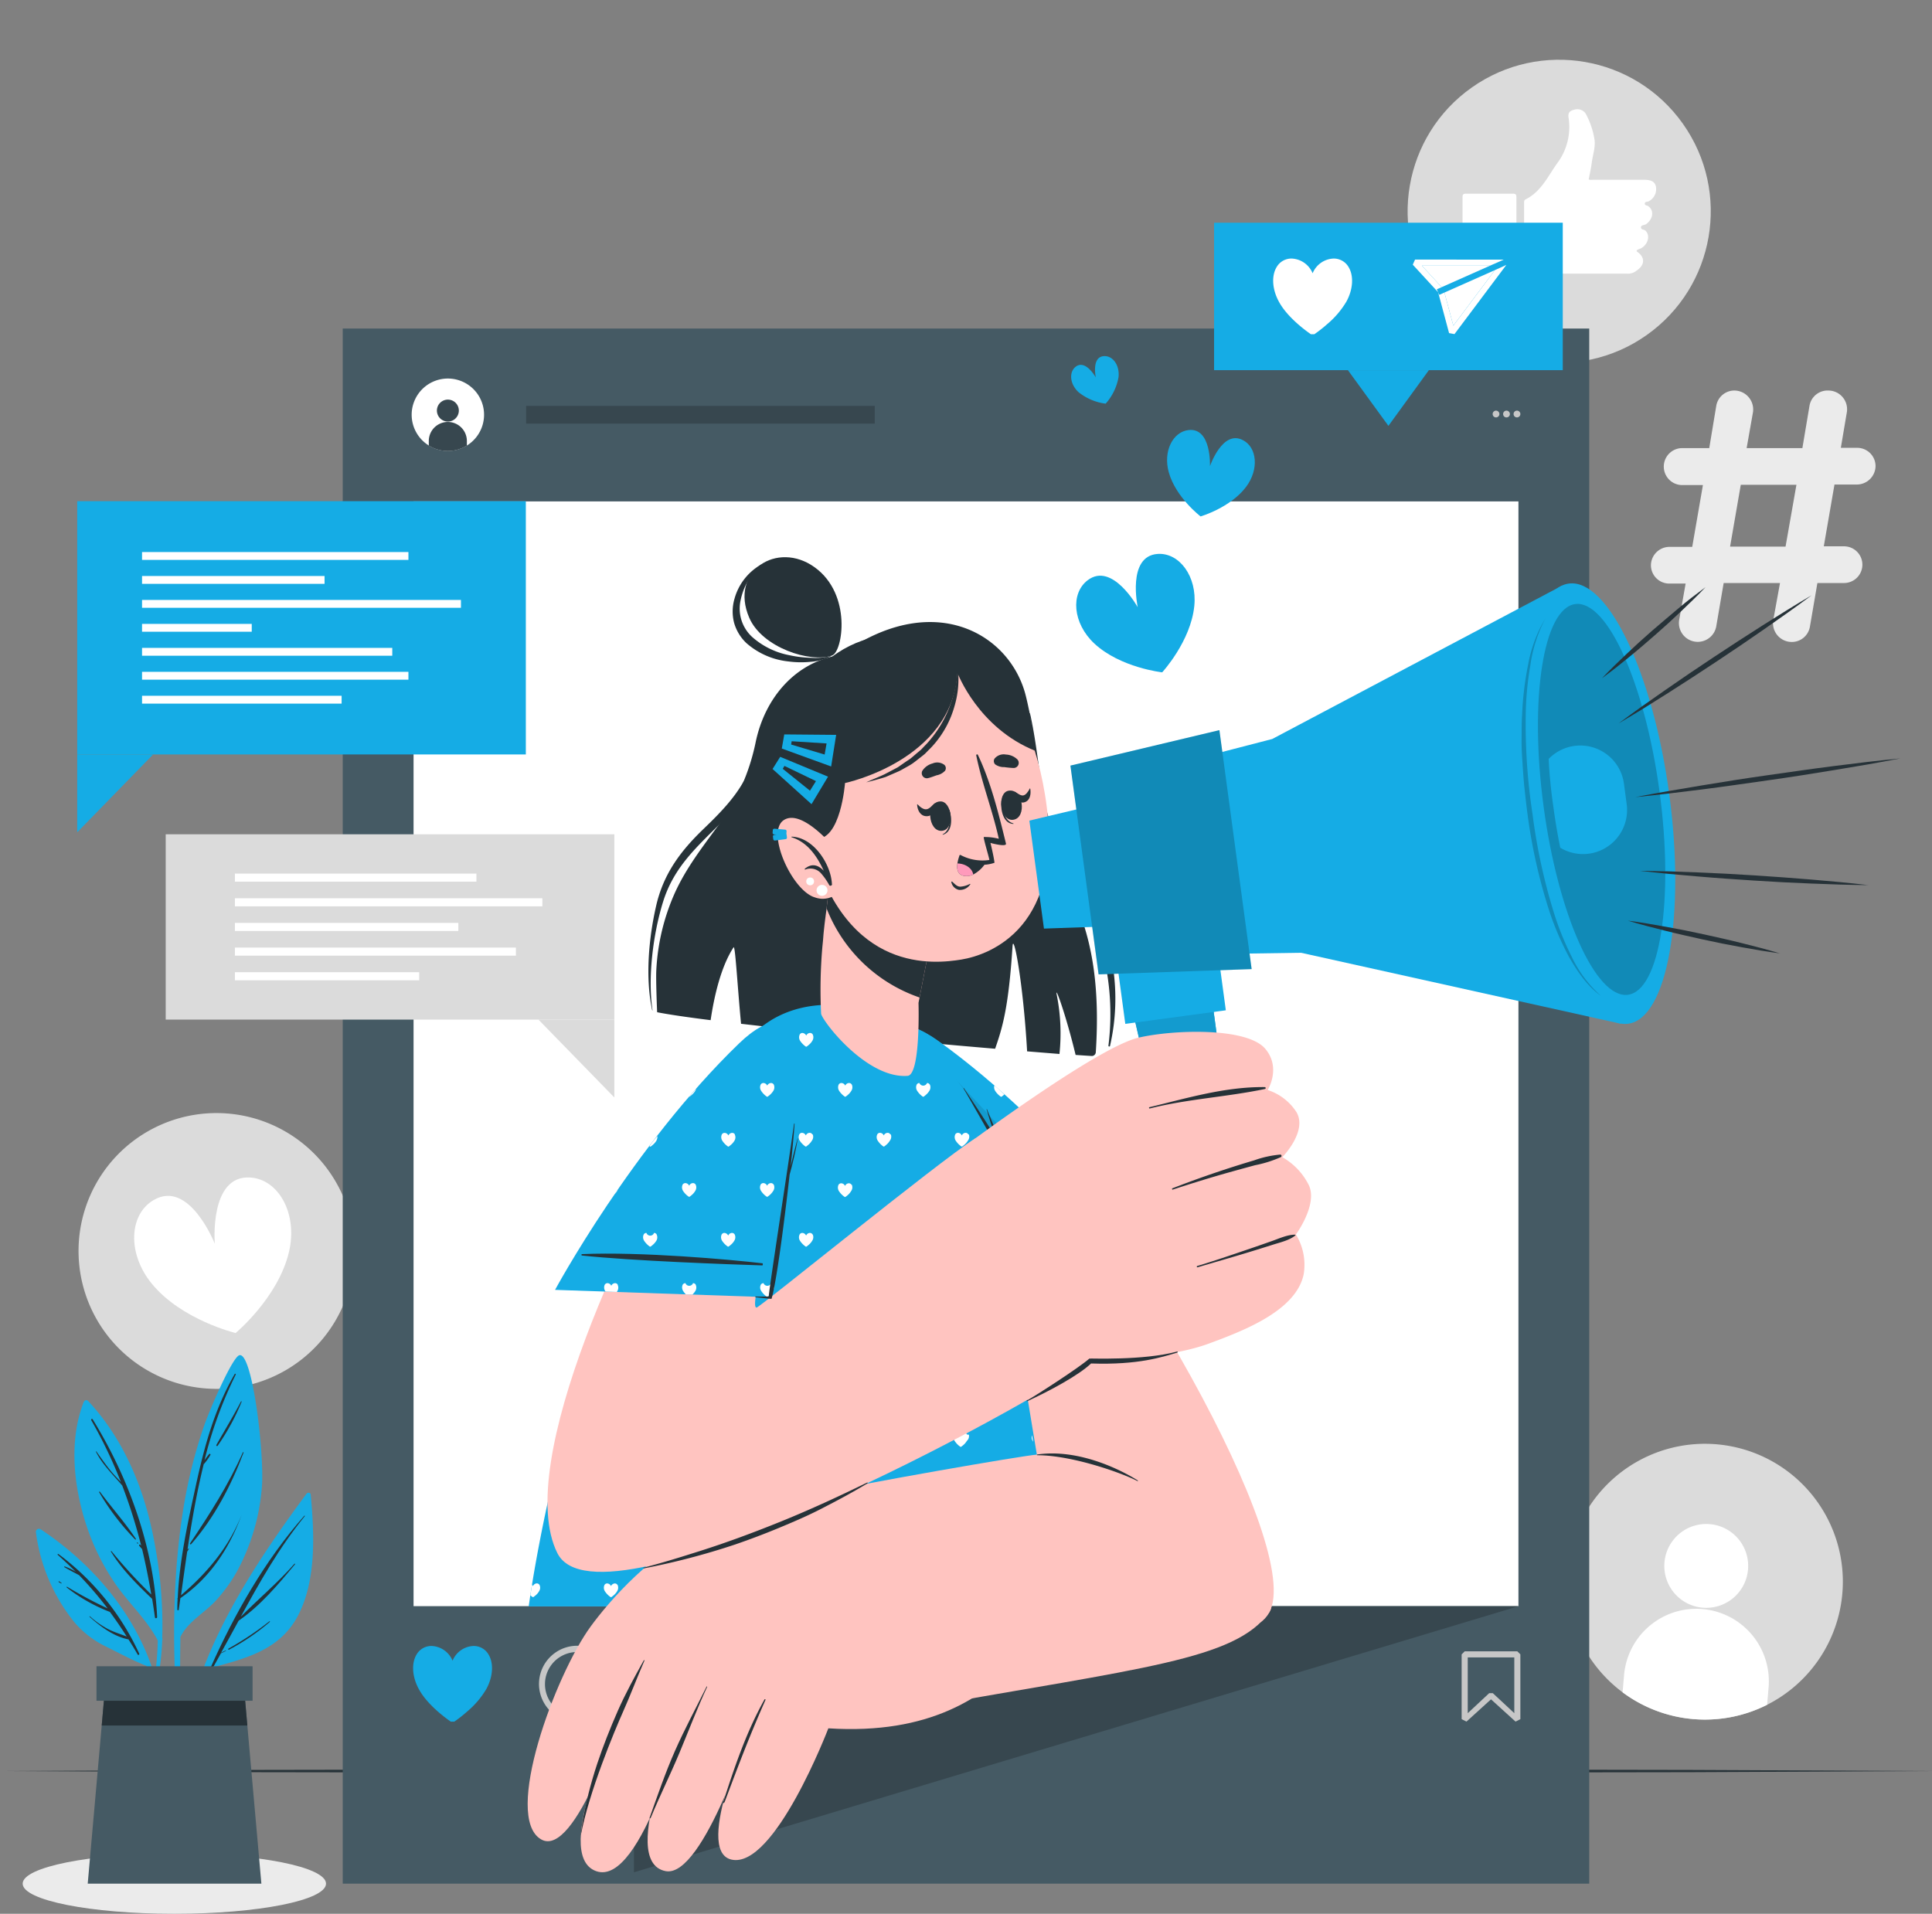
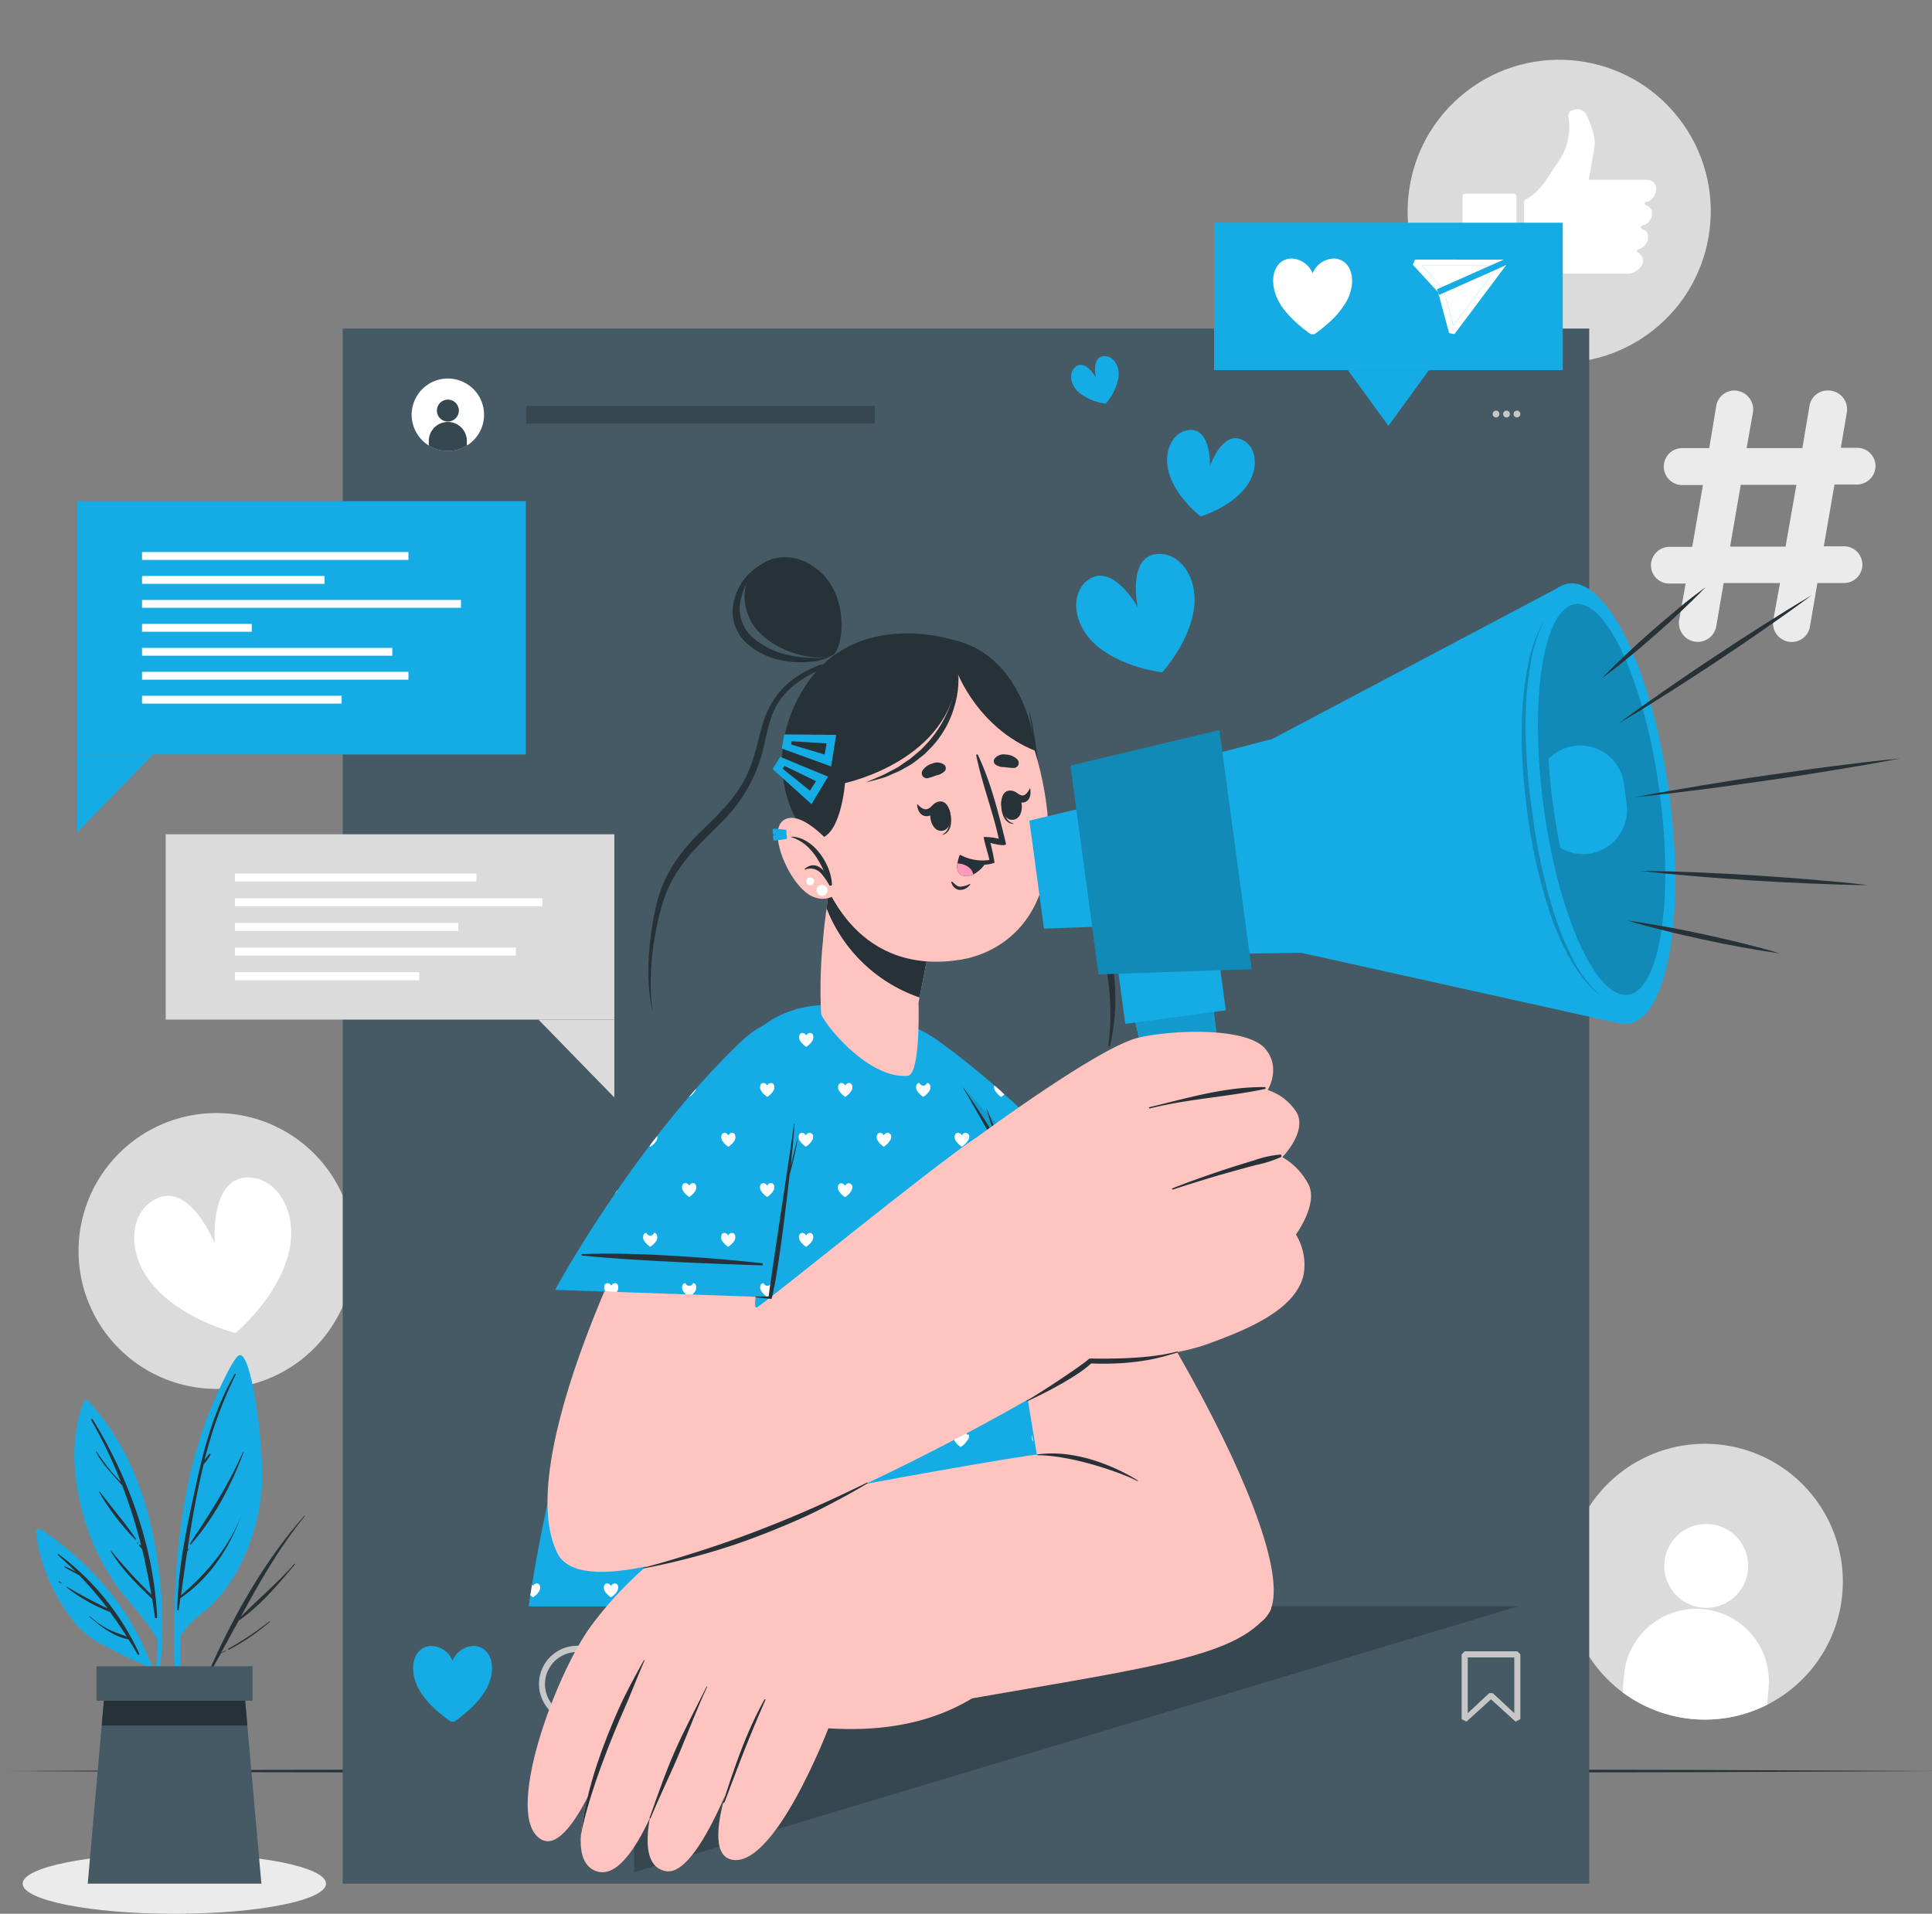
<svg xmlns="http://www.w3.org/2000/svg" width="790.878" height="783.517" viewBox="0 0 790.878 783.517">
  <rect x="0" y="0" width="790.878" height="783.517" fill="#808080" stroke="none" />
  <g id="Influencer-cuate" transform="translate(-39.45 -22.49)">
    <g id="freepik--background-complete--inject-18" transform="translate(71.59 22.49)">
      <path id="Path_450" data-name="Path 450" d="M62.662,347.085a56.456,56.456,0,1,1,75.876,24.866,56.456,56.456,0,0,1-75.876-24.866Z" transform="translate(-56.563 190.567)" fill="#dbdbdb" />
      <path id="Path_451" data-name="Path 451" d="M132.075,309.61c-4.414,18.781-21.861,33.243-21.861,33.243S88.052,337.5,75.938,322.682c-10.179-12.377-9.391-28.491.845-34.332,14.555-8.4,24.923,17.955,24.923,17.955s-2.385-28.209,14.518-27.12C127.849,279.936,135.737,294.022,132.075,309.61Z" transform="translate(-45.911 202.894)" fill="#fff" />
      <path id="Path_452" data-name="Path 452" d="M462.907,444.069a56.456,56.456,0,1,1,29.983-61.1A56.494,56.494,0,0,1,462.907,444.069Z" transform="translate(228.332 253.88)" fill="#dbdbdb" />
      <path id="Path_453" data-name="Path 453" d="M436.491,373.354a17.166,17.166,0,1,1-3.966-12.541,17.185,17.185,0,0,1,3.966,12.541Z" transform="translate(246.935 269.229)" fill="#fff" />
      <path id="Path_454" data-name="Path 454" d="M452.872,405.424l-.6,7.062a56.494,56.494,0,0,1-59.161-5.109l.6-7.043a29.691,29.691,0,1,1,59.164,5.09Z" transform="translate(238.968 285.464)" fill="#fff" />
      <path id="Path_455" data-name="Path 455" d="M413.489,186.655H406.8a7.513,7.513,0,0,1-7.513-7.513,7.606,7.606,0,0,1,7.513-7.512h9.391l4.376-25.3h-8.452a7.569,7.569,0,1,1,0-15.138h11.043l2.874-17.316a7.512,7.512,0,0,1,7.512-6.254,7.757,7.757,0,0,1,7.513,8.9l-2.592,14.668h22.819l2.911-17.316a7.512,7.512,0,0,1,7.719-6.254,7.682,7.682,0,0,1,7.588,8.79l-2.479,14.668h6.7a7.513,7.513,0,0,1,7.513,7.512,7.682,7.682,0,0,1-7.512,7.512h-9.3l-4.376,25.3h8.283a7.512,7.512,0,0,1,0,15.025H467.428l-3.061,17.88a7.512,7.512,0,0,1-7.513,6.254,7.681,7.681,0,0,1-7.512-8.846l2.78-15.288H429.058L426,204.309a7.7,7.7,0,0,1-15.175-2.592Zm40.906-15.138,4.451-25.3H436.064l-4.376,25.3Z" transform="translate(244.395 52.263)" fill="#ebebeb" />
      <circle id="Ellipse_112" data-name="Ellipse 112" cx="62.034" cy="62.034" r="62.034" transform="matrix(0.817, -0.577, 0.577, 0.817, 519.651, 71.624)" fill="#dbdbdb" />
      <g id="freepik--xsrjP0--inject-18" transform="translate(566.549 44.709)">
        <path id="Path_456" data-name="Path 456" d="M377.583,112.771c-1.653-1.033-3.08-2.517-5.277-2.31-.845,0-.657-.62-.657-1.071V84.6c0-.6,0-1.089.695-1.427,6.31-3.174,9.034-9.391,12.9-14.8a24.7,24.7,0,0,0,4.583-18.781c-.263-1.878.6-2.686,2.273-3.061a4.113,4.113,0,0,1,4.714,1.484A32.829,32.829,0,0,1,400.5,58.888c.376,3.136-.751,6.179-1.146,9.3-.282,2.254-.808,4.507-1.24,6.8.545.394,1.183.188,1.784.207h20.941c2.949,0,4.376.845,4.789,2.8a5.635,5.635,0,0,1-3.042,6.048c-.526.263-1.465,0-1.521.845s.9.751,1.39,1.089c2.517,1.728,2.047,5.3-.864,7.381-.714.488-2.066.263-2.1,1.3s1.258.808,1.878,1.39c2.028,2.01,1.014,5.766-2.028,7.287a10.333,10.333,0,0,0-1.221.488c-.357.225-.7.488,0,.958,3.024,2.16,2.967,5.165-.094,7.362l-.9.657a6.029,6.029,0,0,1-3.756.808h-32.9A3.85,3.85,0,0,1,377.583,112.771Z" transform="translate(-346.443 -46.295)" fill="#fff" fill-rule="evenodd" />
        <path id="Path_457" data-name="Path 457" d="M358.22,82.027V66.288c0-1.071.113-1.6,1.409-1.578h19.213c1.258,0,1.446.432,1.446,1.54V97.934c0,1.352-.357,1.728-1.709,1.709H359.967c-1.559,0-1.765-.526-1.747-1.878C358.277,92.544,358.22,87.285,358.22,82.027Z" transform="translate(-358.219 -30.124)" fill="#fff" fill-rule="evenodd" />
      </g>
    </g>
    <g id="freepik--Shadow--inject-18" transform="translate(48.728 781.309)">
      <path id="Path_458" data-name="Path 458" d="M168.572,438.878c0,6.818-27.8,12.339-62.091,12.339S44.39,445.7,44.39,438.878s27.8-12.358,62.091-12.358S168.572,432.042,168.572,438.878Z" transform="translate(-44.39 -426.52)" fill="#ebebeb" />
    </g>
    <g id="freepik--Floor--inject-18" transform="translate(39.45 746.62)">
      <path id="Path_459" data-name="Path 459" d="M39.45,408.989l98.864-.451,98.864-.169,197.71-.319,197.71.319,98.865.169,98.864.451-98.864.47-98.865.15-197.71.319-197.71-.319-98.864-.15Z" transform="translate(-39.45 -408.05)" fill="#263238" />
    </g>
    <g id="freepik--Screen--inject-18" transform="translate(179.746 157.002)">
      <rect id="Rectangle_238" data-name="Rectangle 238" width="510.268" height="636.665" transform="translate(0 0)" fill="#455a64" />
-       <rect id="Rectangle_239" data-name="Rectangle 239" width="452.29" height="452.29" transform="translate(28.998 70.768)" fill="#fff" />
      <path id="Path_460" data-name="Path 460" d="M151.778,132.434a14.818,14.818,0,1,1,6.611-16.133,14.818,14.818,0,0,1-6.611,16.133Z" transform="translate(-100.955 -84.542)" fill="#fff" />
      <path id="Path_461" data-name="Path 461" d="M143.675,114.108a4.489,4.489,0,1,1-1.315-3.193,4.507,4.507,0,0,1,1.315,3.193Z" transform="translate(-96.14 -80.508)" fill="#37474f" />
      <path id="Path_462" data-name="Path 462" d="M148.5,122.264v1.878a14.818,14.818,0,0,1-15.588,0v-1.878a7.794,7.794,0,0,1,15.588,0Z" transform="translate(-97.676 -76.231)" fill="#37474f" />
      <path id="Path_463" data-name="Path 463" d="M366.161,112a1.409,1.409,0,0,1,1.39,1.409,1.39,1.39,0,0,1-1.39,1.371,1.371,1.371,0,0,1-1.371-1.371A1.39,1.39,0,0,1,366.161,112Z" transform="translate(105.943 -78.4)" fill="#c7c7c7" />
      <path id="Path_464" data-name="Path 464" d="M368.441,112a1.427,1.427,0,0,1,1.409,1.409,1.39,1.39,0,0,1-1.409,1.371,1.371,1.371,0,0,1-1.371-1.371A1.39,1.39,0,0,1,368.441,112Z" transform="translate(107.945 -78.4)" fill="#c7c7c7" />
      <path id="Path_465" data-name="Path 465" d="M370.74,112a1.409,1.409,0,0,1,1.39,1.409A1.39,1.39,0,1,1,370.74,112Z" transform="translate(109.948 -78.4)" fill="#c7c7c7" />
      <rect id="Rectangle_240" data-name="Rectangle 240" width="142.719" height="7.25" transform="translate(75.069 31.665)" fill="#37474f" />
      <path id="Path_466" data-name="Path 466" d="M539.695,372.62H177.63V481.551Z" transform="translate(-58.407 150.457)" fill="#37474f" />
      <path id="Path_467" data-name="Path 467" d="M159.48,398.889a36.079,36.079,0,0,1-7.888,9.259,53.329,53.329,0,0,1-5.259,4.132h-1.39c-.376-.263-9.391-6.31-13.147-13.41-2.686-4.939-3.061-10.442-.92-14.03a6.986,6.986,0,0,1,6.2-3.55,9.71,9.71,0,0,1,8.564,6.029,9.691,9.691,0,0,1,8.545-6.029,6.987,6.987,0,0,1,6.217,3.55C162.542,388.446,162.185,393.893,159.48,398.889Z" transform="translate(-100.676 158.069)" fill="#15ace5" />
      <path id="Path_468" data-name="Path 468" d="M202.623,413.01l-2.2-.432-4.489-16.734L185.57,384.575l.92-2.085h36.586l1,1.991Zm-13.316-28.172,8.677,9.391.282.526,3.907,14.574,18.406-24.566Z" transform="translate(-51.434 159.124)" fill="#c7c7c7" />
      <rect id="Rectangle_241" data-name="Rectangle 241" width="30.951" height="2.479" transform="matrix(0.914, -0.406, 0.406, 0.914, 143.965, 553.724)" fill="#c7c7c7" />
      <path id="Path_469" data-name="Path 469" d="M172.537,412.53a15.645,15.645,0,1,1,15.025-11.156l2.366,9.616-1.5,1.5-8.207-1.878A15.625,15.625,0,0,1,172.537,412.53Zm0-28.717a13.147,13.147,0,1,0,6.761,24.416l.92-.132,6.742,1.559-1.878-7.963v-.676a13.41,13.41,0,0,0,.639-4.019,13.147,13.147,0,0,0-13.184-13.184Z" transform="translate(-76.584 158.026)" fill="#c7c7c7" />
      <path id="Path_470" data-name="Path 470" d="M360,411.233l-1.972-1.014V383.7l1.258-1.24H380.83l1.24,1.24v26.519l-1.972,1.014-10.048-9.128Zm.526-26.294v22.838l8.79-8.207h1.465l8.808,8.207V384.939Z" transform="translate(100.007 159.097)" fill="#c7c7c7" />
    </g>
    <g id="freepik--Character--inject-18" transform="translate(255.452 250.609)">
-       <path id="Path_471" data-name="Path 471" d="M362.43,334.207a1.634,1.634,0,0,1-1.54,1.54c-1.878-.094-4.169-.263-6.724-.432-3.925-16.34-8.733-29.543-7.682-24.416a80.648,80.648,0,0,1,1.07,24.021l-13.241-1.071c-1.578-28.059-5.634-49.244-5.972-42.934-1.653,25.5-4.207,33.431-7.118,41.863-31.928-2.686-73.81-6.686-104.01-10.217-1.484-15.588-2.385-32.379-3.061-31.308-5.24,8.02-7.982,20.284-9.391,29.825-9.6-1.2-17.26-2.329-21.9-3.249,0,0-.563-13.015-.338-17.241a88.1,88.1,0,0,1,7.512-31.44c4.583-10.2,11.269-18.781,17.823-27.759l.169-.207h0A90.827,90.827,0,0,0,218.66,222.5v-.131a87.538,87.538,0,0,0,4.489-14.856c3.756-18.5,16.509-33.28,34.727-35.928,37.3-26.895,68.815-9.391,75.688,15.889.657,2.46,1.24,5.259,1.878,8.3v.094c1.991,11.269,3.174,25.674,4.564,36.868h0v.113h0a101.261,101.261,0,0,0,2.291,13.034C348.269,266.444,365.961,280,362.43,334.207Z" transform="translate(-129.861 -131.539)" fill="#263238" />
      <path id="Path_472" data-name="Path 472" d="M251.234,167.43c-12.32,4.508-20.547,12.358-24.115,25.768-2.085,7.813-3.644,15.513-7.682,22.538s-9.992,13.034-15.964,18.781c-9.391,9.015-16.471,18.312-19.514,31.552s-4.526,29.562-1.615,42.84h.131c-2.028-13.353.207-31.177,4.282-44.342,4.47-14.48,14.067-22.707,24.115-32.83a62.109,62.109,0,0,0,16.584-28.566c1.747-6.63,2.573-13.654,6.123-19.645,4.226-7.174,11.269-11.137,18.293-14.593a.816.816,0,0,0-.639-1.5Z" transform="translate(-131.352 -123.39)" fill="#263238" />
      <path id="Path_473" data-name="Path 473" d="M287.59,251.793c-6.742-11.663-14.011-21.805-17.053-35.572-2.761-12.546-3.587-25.542-6.423-38.088,0-.207-.357-.15-.3,0,4,22.143,2.5,43.76,13.879,63.424,6.179,10.686,12.452,20.659,15.833,32.942a104.275,104.275,0,0,1,2.667,39.441.338.338,0,1,0,.657.094A86.544,86.544,0,0,0,287.59,251.793Z" transform="translate(-58.439 -114.053)" fill="#263238" />
      <path id="Path_474" data-name="Path 474" d="M269.3,266.127c59.987,62.861,134.568,194.254,119.806,220.379-16.415,29.111-102.921-60.382-100.2-64.664,2.31-3.643-27.59-82.75-49.3-140.615S254.468,250.576,269.3,266.127Z" transform="translate(-85.586 -54.369)" fill="#ffc4c0" />
      <path id="Path_475" data-name="Path 475" d="M343.873,341.483,257.761,357s-21.5-61.039-25.768-94.921c-2.4-18.988,8.771-19.758,22.8-9.672C303.944,287.731,343.873,341.483,343.873,341.483Z" transform="translate(-86.663 -54.356)" fill="#15ace5" />
      <path id="Path_476" data-name="Path 476" d="M250.983,271.343a6.931,6.931,0,0,1-1.446,1.672,10.06,10.06,0,0,1-.939.751h-.263a8.526,8.526,0,0,1-2.366-2.442,2.629,2.629,0,0,1-.169-2.535,1.239,1.239,0,0,1,1.108-.639,1.653,1.653,0,0,0,3.1,0,1.258,1.258,0,0,1,1.127.639A2.667,2.667,0,0,1,250.983,271.343Zm26.613-2.16a2.874,2.874,0,0,0,.319,2.141,8.51,8.51,0,0,0,2.366,2.442h.263a9.068,9.068,0,0,0,.958-.751,1.069,1.069,0,0,0,.207-.207c-1.277-1.2-2.554-2.442-4.038-3.625ZM235.226,248.3a1.221,1.221,0,0,0-1.108-.639,1.484,1.484,0,0,0-.714.169h0a11.871,11.871,0,0,0-1.634,4.921,6.056,6.056,0,0,0,.676.507h.263s.432-.319.92-.751a6.93,6.93,0,0,0,1.446-1.672,2.667,2.667,0,0,0,.15-2.536Zm15.983,61.546a1.258,1.258,0,0,0-1.127-.639,1.653,1.653,0,0,1-3.1,0,1.239,1.239,0,0,0-1.108.639,2.629,2.629,0,0,0,.169,2.535,8.357,8.357,0,0,0,2.366,2.423h.263a8.322,8.322,0,0,0,.939-.733,7.027,7.027,0,0,0,1.446-1.69,2.63,2.63,0,0,0,.15-2.611Zm31.928,0a1.277,1.277,0,0,0-1.127-.639,1.765,1.765,0,0,0-1.559,1.089,1.728,1.728,0,0,0-1.54-1.089,1.277,1.277,0,0,0-1.127.639,2.629,2.629,0,0,0,.169,2.535,8.34,8.34,0,0,0,2.385,2.423h.244a9.564,9.564,0,0,0,.958-.732,6.95,6.95,0,0,0,1.427-1.69,2.686,2.686,0,0,0,.207-2.611Zm31.928,0a1.258,1.258,0,0,0-1.127-.639,1.728,1.728,0,0,0-1.54,1.089,1.747,1.747,0,0,0-1.559-1.089,1.239,1.239,0,0,0-1.108.639,2.629,2.629,0,0,0,.15,2.535,8.34,8.34,0,0,0,2.385,2.423h.263a10.8,10.8,0,0,0,.939-.732,6.556,6.556,0,0,0,1.427-1.69,2.629,2.629,0,0,0,.225-2.611Zm-47.93-20.659a1.259,1.259,0,0,0-1.127-.639,1.728,1.728,0,0,0-1.54,1.089,1.747,1.747,0,0,0-1.559-1.089,1.3,1.3,0,0,0-1.127.639,2.686,2.686,0,0,0,.169,2.535,8.509,8.509,0,0,0,2.385,2.442h.244a10.781,10.781,0,0,0,.958-.751,6.555,6.555,0,0,0,1.427-1.69,2.629,2.629,0,0,0,.226-2.517Zm31.928,0a1.3,1.3,0,0,0-1.127-.639,1.653,1.653,0,0,1-3.1,0,1.258,1.258,0,0,0-1.127.639,2.629,2.629,0,0,0,.169,2.536,8.789,8.789,0,0,0,2.366,2.442h.263s.451-.319.958-.751a7.4,7.4,0,0,0,1.427-1.69,2.686,2.686,0,0,0,.263-2.517ZM283.08,350.713a1.333,1.333,0,0,0-1.127-.639,1.728,1.728,0,0,0-1.54,1.089,1.766,1.766,0,0,0-1.559-1.089,1.258,1.258,0,0,0-1.108.639,2.1,2.1,0,0,0-.263,1.2l5.634-1.014a.357.357,0,0,0,.056-.169ZM267.1,330.166a1.277,1.277,0,0,0-1.127-.657,1.747,1.747,0,0,0-1.54,1.108,1.765,1.765,0,0,0-1.559-1.108,1.314,1.314,0,0,0-1.127.657,2.686,2.686,0,0,0,.169,2.535,8.339,8.339,0,0,0,2.385,2.423h.244a6.853,6.853,0,0,0,.958-.751,6.178,6.178,0,0,0,1.427-1.672,2.63,2.63,0,0,0,.263-2.517Zm31.928,0a1.315,1.315,0,0,0-1.127-.657,1.634,1.634,0,0,1-3.1,0,1.277,1.277,0,0,0-1.127.657,2.629,2.629,0,0,0,.169,2.535,8.62,8.62,0,0,0,2.366,2.423h.263a8.376,8.376,0,0,0,.958-.751,6.911,6.911,0,0,0,1.427-1.672,2.686,2.686,0,0,0,.3-2.517Zm31.928,0a1.277,1.277,0,0,0-1.127-.657,1.747,1.747,0,0,0-1.54,1.108,1.878,1.878,0,0,0-1.559-1.108,1.3,1.3,0,0,0-1.127.657,2.686,2.686,0,0,0,.169,2.535,8.34,8.34,0,0,0,2.385,2.423h.244a8.378,8.378,0,0,0,.958-.751,6.179,6.179,0,0,0,1.427-1.671,2.629,2.629,0,0,0,.319-2.517Z" transform="translate(-86.571 -52.881)" fill="#fff" />
      <path id="Path_477" data-name="Path 477" d="M245.914,304.289c13.053-3.493,48.719-11.907,72.627-14.349.15,0,.263.526.132.563-19.589,5.033-59.349,12.245-72.5,14.574C245.839,305.078,245.67,304.345,245.914,304.289Z" transform="translate(-74.253 -15.754)" fill="#263238" />
      <path id="Path_478" data-name="Path 478" d="M332.341,343.572l-74.6,13.41s-21.486-61.02-25.749-94.883c-1.54-12.151,2.5-16.9,9.278-16.02Z" transform="translate(-86.663 -54.36)" opacity="0.1" />
      <path id="Path_479" data-name="Path 479" d="M372.966,487.832H154.69s19.852-152.278,90.15-232.343c18.969-21.6,53.376-15.213,69.641-.6a153.358,153.358,0,0,1,15.833,17.992c14.781,19.007,38.934,64.607,41.187,77,3.756,20.4-14.311,42.446-14.311,42.446Z" transform="translate(-154.257 -58.269)" fill="#15ace5" />
      <path id="Path_480" data-name="Path 480" d="M254.506,271.343a7.288,7.288,0,0,1-1.427,1.672,11.878,11.878,0,0,1-.958.751h-.244a8.507,8.507,0,0,1-2.385-2.442,2.63,2.63,0,0,1-.169-2.536,1.258,1.258,0,0,1,1.127-.638,1.728,1.728,0,0,1,1.54,1.089,1.747,1.747,0,0,1,1.559-1.089,1.3,1.3,0,0,1,1.127.638A2.723,2.723,0,0,1,254.506,271.343Zm32.116-2.554a1.258,1.258,0,0,0-1.127-.639,1.728,1.728,0,0,0-1.54,1.089,1.765,1.765,0,0,0-1.559-1.089,1.277,1.277,0,0,0-1.127.639,2.686,2.686,0,0,0,.169,2.535,8.506,8.506,0,0,0,2.385,2.442h.244a9.06,9.06,0,0,0,.958-.751,6.478,6.478,0,0,0,1.427-1.672,2.667,2.667,0,0,0,.188-2.554Zm31.928,0a1.258,1.258,0,0,0-1.127-.639,1.653,1.653,0,0,1-3.1,0,1.24,1.24,0,0,0-1.108.639,2.629,2.629,0,0,0,.169,2.535,8.527,8.527,0,0,0,2.366,2.442h.263a10.05,10.05,0,0,0,.939-.751,6.93,6.93,0,0,0,1.446-1.672,2.667,2.667,0,0,0,.188-2.554ZM270.657,248.3a1.258,1.258,0,0,0-1.127-.639,1.747,1.747,0,0,0-1.54,1.089,1.878,1.878,0,0,0-1.559-1.089,1.24,1.24,0,0,0-1.108.639,2.667,2.667,0,0,0,.15,2.554,8.884,8.884,0,0,0,2.385,2.423h.263s.451-.319.939-.751a6.179,6.179,0,0,0,1.427-1.672,2.667,2.667,0,0,0,.169-2.554Zm31.928,0a1.277,1.277,0,0,0-1.127-.639,1.878,1.878,0,0,0-1.559,1.089,1.747,1.747,0,0,0-1.54-1.089,1.258,1.258,0,0,0-1.127.638,2.667,2.667,0,0,0,.169,2.554,8.62,8.62,0,0,0,2.385,2.423h.244a11.9,11.9,0,0,0,.958-.751,6.536,6.536,0,0,0,1.427-1.672,2.723,2.723,0,0,0,.207-2.554Zm-79.9,61.546a1.259,1.259,0,0,0-1.127-.639,1.728,1.728,0,0,0-1.54,1.089,1.747,1.747,0,0,0-1.559-1.089,1.3,1.3,0,0,0-1.127.638,2.686,2.686,0,0,0,.169,2.535,8.34,8.34,0,0,0,2.385,2.423h.263a10.785,10.785,0,0,0,.939-.733,6.555,6.555,0,0,0,1.427-1.69,2.629,2.629,0,0,0,.207-2.611Zm31.928,0a1.3,1.3,0,0,0-1.127-.639,1.747,1.747,0,0,0-1.559,1.089,1.728,1.728,0,0,0-1.54-1.089,1.259,1.259,0,0,0-1.127.639,2.629,2.629,0,0,0,.169,2.535,8.339,8.339,0,0,0,2.385,2.423h.244a9.573,9.573,0,0,0,.958-.732,7.4,7.4,0,0,0,1.427-1.69,2.686,2.686,0,0,0,.244-2.611Zm31.928,0a1.259,1.259,0,0,0-1.127-.639,1.728,1.728,0,0,0-1.54,1.089,1.765,1.765,0,0,0-1.559-1.089,1.277,1.277,0,0,0-1.127.639,2.686,2.686,0,0,0,.169,2.535,8.34,8.34,0,0,0,2.385,2.423h.244a7.649,7.649,0,0,0,.958-.732,6.555,6.555,0,0,0,1.427-1.69,2.629,2.629,0,0,0,.263-2.611Zm31.928,0a1.259,1.259,0,0,0-1.127-.639,1.653,1.653,0,0,1-3.1,0,1.24,1.24,0,0,0-1.108.639,2.629,2.629,0,0,0,.169,2.535,8.357,8.357,0,0,0,2.366,2.423h.263a8.322,8.322,0,0,0,.939-.733,7.021,7.021,0,0,0,1.446-1.69,2.629,2.629,0,0,0,.263-2.611Zm31.928,0a1.277,1.277,0,0,0-1.127-.639,1.765,1.765,0,0,0-1.559,1.089,1.728,1.728,0,0,0-1.54-1.089,1.277,1.277,0,0,0-1.127.639,2.629,2.629,0,0,0,.169,2.535A8.341,8.341,0,0,0,347.6,314.8h.244a9.565,9.565,0,0,0,.958-.733,6.95,6.95,0,0,0,1.427-1.69,2.686,2.686,0,0,0,.319-2.611ZM238.56,289.185a1.277,1.277,0,0,0-1.127-.639,1.728,1.728,0,0,0-1.54,1.089,1.765,1.765,0,0,0-1.559-1.089,1.277,1.277,0,0,0-1.127.639,2.686,2.686,0,0,0,.169,2.535,8.507,8.507,0,0,0,2.385,2.442h.244s.451-.319.958-.751a6.553,6.553,0,0,0,1.427-1.69,2.629,2.629,0,0,0,.319-2.517Zm31.928,0a1.258,1.258,0,0,0-1.127-.639,1.728,1.728,0,0,0-1.54,1.089,1.747,1.747,0,0,0-1.559-1.089,1.239,1.239,0,0,0-1.108.639,2.629,2.629,0,0,0,.15,2.536,8.771,8.771,0,0,0,2.385,2.441h.263s.451-.319.939-.751a6.554,6.554,0,0,0,1.427-1.69,2.629,2.629,0,0,0,.338-2.517Zm31.928,0a1.277,1.277,0,0,0-1.127-.639,1.766,1.766,0,0,0-1.559,1.089,1.728,1.728,0,0,0-1.54-1.089,1.258,1.258,0,0,0-1.127.639,2.629,2.629,0,0,0,.169,2.535,8.508,8.508,0,0,0,2.385,2.442h.244s.451-.319.958-.751a6.952,6.952,0,0,0,1.427-1.69,2.686,2.686,0,0,0,.376-2.517Zm31.928,0a1.258,1.258,0,0,0-1.127-.639,1.728,1.728,0,0,0-1.54,1.089,1.746,1.746,0,0,0-1.559-1.089,1.3,1.3,0,0,0-1.127.639,2.686,2.686,0,0,0,.169,2.535,8.509,8.509,0,0,0,2.385,2.442h.244a10.769,10.769,0,0,0,.958-.751,6.556,6.556,0,0,0,1.427-1.69,2.629,2.629,0,0,0,.395-2.517ZM190.537,350.713a1.258,1.258,0,0,0-1.108-.639,1.765,1.765,0,0,0-1.559,1.089v-.188c-.47,1.2-.92,2.385-1.333,3.606h0a10.567,10.567,0,0,0,1.315,1.089h.263s.432-.319.939-.751a7.288,7.288,0,0,0,1.427-1.672,2.667,2.667,0,0,0,.282-2.517Zm31.928,0a1.258,1.258,0,0,0-1.127-.639,1.747,1.747,0,0,0-1.54,1.089,1.878,1.878,0,0,0-1.559-1.089,1.3,1.3,0,0,0-1.127.639,2.723,2.723,0,0,0,.169,2.554,8.338,8.338,0,0,0,2.385,2.423h.263a9.224,9.224,0,0,0,.939-.751,6.176,6.176,0,0,0,1.427-1.671,2.667,2.667,0,0,0,.432-2.536Zm31.928,0a1.3,1.3,0,0,0-1.127-.638,1.878,1.878,0,0,0-1.559,1.089,1.747,1.747,0,0,0-1.54-1.089,1.258,1.258,0,0,0-1.127.638,2.667,2.667,0,0,0,.169,2.554,8.338,8.338,0,0,0,2.385,2.423h.244a8.35,8.35,0,0,0,.958-.751,6.914,6.914,0,0,0,1.427-1.672,2.723,2.723,0,0,0,.47-2.535Zm31.928,0a1.258,1.258,0,0,0-1.127-.639,1.747,1.747,0,0,0-1.54,1.089,1.878,1.878,0,0,0-1.559-1.089,1.277,1.277,0,0,0-1.127.638,2.723,2.723,0,0,0,.169,2.554,8.338,8.338,0,0,0,2.385,2.423h.244a6.85,6.85,0,0,0,.958-.751,6.176,6.176,0,0,0,1.427-1.672,2.667,2.667,0,0,0,.488-2.535Zm31.928,0a1.258,1.258,0,0,0-1.127-.639,1.653,1.653,0,0,1-3.1,0,1.239,1.239,0,0,0-1.108.638,2.667,2.667,0,0,0,.169,2.554,8.357,8.357,0,0,0,2.366,2.423h.263a7.362,7.362,0,0,0,.939-.751,6.6,6.6,0,0,0,1.446-1.672,2.667,2.667,0,0,0,.488-2.535Zm31.928,0a1.277,1.277,0,0,0-1.127-.639,1.878,1.878,0,0,0-1.559,1.089,1.747,1.747,0,0,0-1.54-1.089,1.277,1.277,0,0,0-1.127.639,2.667,2.667,0,0,0,.169,2.554,8.338,8.338,0,0,0,2.385,2.423h.244a8.355,8.355,0,0,0,.958-.751,6.537,6.537,0,0,0,1.427-1.672,2.723,2.723,0,0,0,.545-2.535ZM206.745,330.185a1.258,1.258,0,0,0-1.108-.657,1.634,1.634,0,0,1-3.1,0,1.277,1.277,0,0,0-1.127.657,2.629,2.629,0,0,0,.169,2.535,8.621,8.621,0,0,0,2.366,2.423h.263a8.358,8.358,0,0,0,.958-.751,6.912,6.912,0,0,0,1.427-1.672A2.629,2.629,0,0,0,206.745,330.185Zm31.928,0a1.3,1.3,0,0,0-1.127-.657,1.747,1.747,0,0,0-1.54,1.108,1.878,1.878,0,0,0-1.559-1.108,1.3,1.3,0,0,0-1.127.657,2.686,2.686,0,0,0,.169,2.535,8.34,8.34,0,0,0,2.385,2.423h.244a8.363,8.363,0,0,0,.958-.751,6.179,6.179,0,0,0,1.427-1.672,2.629,2.629,0,0,0,.207-2.535Zm31.928,0a1.277,1.277,0,0,0-1.127-.657,1.747,1.747,0,0,0-1.54,1.108,1.766,1.766,0,0,0-1.559-1.108,1.258,1.258,0,0,0-1.108.657,2.629,2.629,0,0,0,.15,2.535,8.583,8.583,0,0,0,2.385,2.423h.263a9.242,9.242,0,0,0,.939-.751,6.18,6.18,0,0,0,1.427-1.672,2.629,2.629,0,0,0,.225-2.536Zm31.928,0a1.3,1.3,0,0,0-1.127-.657,1.878,1.878,0,0,0-1.559,1.108,1.747,1.747,0,0,0-1.54-1.108,1.277,1.277,0,0,0-1.127.657,2.629,2.629,0,0,0,.169,2.535,8.34,8.34,0,0,0,2.385,2.423h.244a8.362,8.362,0,0,0,.958-.751,6.537,6.537,0,0,0,1.427-1.672,2.686,2.686,0,0,0,.263-2.535Zm31.928,0a1.277,1.277,0,0,0-1.127-.657,1.747,1.747,0,0,0-1.54,1.108,1.765,1.765,0,0,0-1.559-1.108,1.315,1.315,0,0,0-1.127.657,2.686,2.686,0,0,0,.169,2.535,8.339,8.339,0,0,0,2.385,2.423h.244a6.859,6.859,0,0,0,.958-.751,6.178,6.178,0,0,0,1.427-1.672,2.629,2.629,0,0,0,.282-2.535Zm31.214-.6a1.3,1.3,0,0,0-.376,0,1.878,1.878,0,0,0-1.559,1.089,1.766,1.766,0,0,0-1.559-1.089,1.239,1.239,0,0,0-1.108.639,2.667,2.667,0,0,0,.15,2.554,9.036,9.036,0,0,0,2.4,2.441h.244a10.523,10.523,0,0,0,.939-.77,6.6,6.6,0,0,0,1.446-1.672,3.564,3.564,0,0,0,.338-.977h0Zm-175,62.128a1.277,1.277,0,0,0-1.127-.639,1.766,1.766,0,0,0-1.559,1.089,1.728,1.728,0,0,0-1.54-1.089,1.258,1.258,0,0,0-1.127.638,2.63,2.63,0,0,0,.169,2.536,8.508,8.508,0,0,0,2.385,2.441h.244a11.89,11.89,0,0,0,.958-.751,6.855,6.855,0,0,0,1.427-1.672,2.723,2.723,0,0,0,.282-2.554Zm31.928,0a1.259,1.259,0,0,0-1.127-.639,1.728,1.728,0,0,0-1.54,1.089,1.747,1.747,0,0,0-1.559-1.089,1.3,1.3,0,0,0-1.127.638,2.686,2.686,0,0,0,.169,2.536,8.509,8.509,0,0,0,2.385,2.441h.263s.451-.319.939-.751a6.479,6.479,0,0,0,1.427-1.672,2.667,2.667,0,0,0,.3-2.554Zm31.928,0a1.3,1.3,0,0,0-1.127-.638,1.747,1.747,0,0,0-1.559,1.089,1.728,1.728,0,0,0-1.54-1.089,1.259,1.259,0,0,0-1.127.639,2.629,2.629,0,0,0,.169,2.535,8.506,8.506,0,0,0,2.385,2.442h.244a11.885,11.885,0,0,0,.958-.751,7.284,7.284,0,0,0,1.427-1.672,2.723,2.723,0,0,0,.338-2.554Zm31.928,0a1.259,1.259,0,0,0-1.127-.639,1.728,1.728,0,0,0-1.54,1.089,1.766,1.766,0,0,0-1.559-1.089,1.277,1.277,0,0,0-1.127.639,2.686,2.686,0,0,0,.169,2.536,8.509,8.509,0,0,0,2.385,2.441h.244a9.038,9.038,0,0,0,.958-.751,6.48,6.48,0,0,0,1.427-1.672,2.667,2.667,0,0,0,.357-2.554Zm31.928,0a1.259,1.259,0,0,0-1.127-.639,1.653,1.653,0,0,1-3.1,0,1.24,1.24,0,0,0-1.108.639,2.63,2.63,0,0,0,.169,2.536,8.53,8.53,0,0,0,2.366,2.441h.263a10.049,10.049,0,0,0,.939-.751,6.927,6.927,0,0,0,1.446-1.671,2.667,2.667,0,0,0,.357-2.554Zm31.928,0a1.277,1.277,0,0,0-1.127-.639,1.766,1.766,0,0,0-1.559,1.089,1.728,1.728,0,0,0-1.54-1.089,1.277,1.277,0,0,0-1.127.639,2.629,2.629,0,0,0,.169,2.535,8.509,8.509,0,0,0,2.385,2.442h.244a11.88,11.88,0,0,0,.958-.751,6.855,6.855,0,0,0,1.427-1.672,2.723,2.723,0,0,0,.413-2.554ZM206.5,371.147a1.24,1.24,0,0,0-1.108-.639,1.653,1.653,0,0,1-3.1,0,1.259,1.259,0,0,0-1.127.639,2.629,2.629,0,0,0,.169,2.536,8.79,8.79,0,0,0,2.366,2.442h.263a11.921,11.921,0,0,0,.958-.751,6.911,6.911,0,0,0,1.427-1.672,2.667,2.667,0,0,0,.394-2.554Zm31.928,0a1.277,1.277,0,0,0-1.127-.639,1.728,1.728,0,0,0-1.54,1.089,1.765,1.765,0,0,0-1.559-1.089,1.277,1.277,0,0,0-1.127.639,2.686,2.686,0,0,0,.169,2.535,8.508,8.508,0,0,0,2.385,2.442h.244a11.9,11.9,0,0,0,.958-.751,6.179,6.179,0,0,0,1.427-1.672,2.667,2.667,0,0,0,.451-2.554Zm31.928,0a1.259,1.259,0,0,0-1.127-.639,1.728,1.728,0,0,0-1.54,1.089,1.747,1.747,0,0,0-1.559-1.089,1.239,1.239,0,0,0-1.108.638,2.629,2.629,0,0,0,.15,2.536,8.77,8.77,0,0,0,2.385,2.442h.263s.451-.319.939-.751a6.179,6.179,0,0,0,1.427-1.672,2.667,2.667,0,0,0,.47-2.554Zm31.928,0a1.277,1.277,0,0,0-1.127-.639A1.765,1.765,0,0,0,299.6,371.6a1.728,1.728,0,0,0-1.54-1.089,1.259,1.259,0,0,0-1.127.639,2.629,2.629,0,0,0,.169,2.536,8.508,8.508,0,0,0,2.385,2.442h.244a11.924,11.924,0,0,0,.958-.751,6.536,6.536,0,0,0,1.427-1.672,2.723,2.723,0,0,0,.507-2.554Zm31.928,0a1.259,1.259,0,0,0-1.127-.639,1.728,1.728,0,0,0-1.54,1.089,1.747,1.747,0,0,0-1.559-1.089,1.3,1.3,0,0,0-1.127.638,2.686,2.686,0,0,0,.169,2.536,8.508,8.508,0,0,0,2.385,2.442h.244a9.06,9.06,0,0,0,.958-.751,6.18,6.18,0,0,0,1.427-1.672,2.667,2.667,0,0,0,.526-2.554Zm30.839-.639a1.747,1.747,0,0,0-1.559,1.089,1.728,1.728,0,0,0-1.559-1.089,1.24,1.24,0,0,0-1.108.639,2.63,2.63,0,0,0,.15,2.536,8.452,8.452,0,0,0,2.4,2.441h.244c.845-1.54,1.709-3.212,2.517-5a1.221,1.221,0,0,0-.733-.62ZM190.386,432.693a1.3,1.3,0,0,0-1.127-.657,1.878,1.878,0,0,0-1.559,1.108,1.747,1.747,0,0,0-1.54-1.108,1.277,1.277,0,0,0-1.127.657,2.63,2.63,0,0,0,.169,2.536,8.338,8.338,0,0,0,2.385,2.423h.244a8.369,8.369,0,0,0,.958-.751,6.537,6.537,0,0,0,1.427-1.672,2.686,2.686,0,0,0,.564-2.535Zm31.928,0a1.277,1.277,0,0,0-1.127-.657,1.747,1.747,0,0,0-1.54,1.108,1.765,1.765,0,0,0-1.559-1.108,1.315,1.315,0,0,0-1.127.657,2.686,2.686,0,0,0,.169,2.535,8.34,8.34,0,0,0,2.385,2.423h.263a9.235,9.235,0,0,0,.939-.751,6.178,6.178,0,0,0,1.427-1.672,2.629,2.629,0,0,0,.582-2.535Zm31.928,0a1.315,1.315,0,0,0-1.127-.657,1.765,1.765,0,0,0-1.559,1.108,1.747,1.747,0,0,0-1.54-1.108,1.277,1.277,0,0,0-1.127.657,2.63,2.63,0,0,0,.169,2.535,8.34,8.34,0,0,0,2.385,2.423h.244a8.367,8.367,0,0,0,.958-.751,6.909,6.909,0,0,0,1.427-1.672,2.686,2.686,0,0,0,.62-2.535Zm31.928,0a1.277,1.277,0,0,0-1.127-.657,1.747,1.747,0,0,0-1.54,1.108,1.878,1.878,0,0,0-1.559-1.108,1.3,1.3,0,0,0-1.127.657,2.686,2.686,0,0,0,.169,2.535,8.34,8.34,0,0,0,2.385,2.423h.244a6.859,6.859,0,0,0,.958-.751A6.179,6.179,0,0,0,286,435.228a2.629,2.629,0,0,0,.639-2.535Zm31.928,0a1.277,1.277,0,0,0-1.127-.657,1.634,1.634,0,0,1-3.1,0,1.258,1.258,0,0,0-1.108.657,2.629,2.629,0,0,0,.169,2.536,8.359,8.359,0,0,0,2.366,2.423h.263a7.366,7.366,0,0,0,.939-.751,6.591,6.591,0,0,0,1.446-1.672,2.629,2.629,0,0,0,.639-2.535Zm31.928,0a1.3,1.3,0,0,0-1.127-.657,1.878,1.878,0,0,0-1.559,1.108,1.747,1.747,0,0,0-1.54-1.108,1.3,1.3,0,0,0-1.127.657,2.629,2.629,0,0,0,.169,2.535,8.34,8.34,0,0,0,2.385,2.423h.244a8.362,8.362,0,0,0,.958-.751,6.538,6.538,0,0,0,1.427-1.672,2.686,2.686,0,0,0,.695-2.535ZM174.272,412.127a1.258,1.258,0,0,0-1.127-.639,1.728,1.728,0,0,0-1.54,1.089,1.747,1.747,0,0,0-1.559-1.089,1.3,1.3,0,0,0-1.127.638,2.686,2.686,0,0,0,.169,2.536,8.506,8.506,0,0,0,2.385,2.442h.244a10.768,10.768,0,0,0,.958-.751,6.558,6.558,0,0,0,1.427-1.69,2.63,2.63,0,0,0,.7-2.535Zm31.928,0a1.24,1.24,0,0,0-1.108-.639,1.653,1.653,0,0,1-3.1,0,1.258,1.258,0,0,0-1.127.639,2.629,2.629,0,0,0,.169,2.535A8.79,8.79,0,0,0,203.4,417.1h.263s.451-.319.958-.751a7.4,7.4,0,0,0,1.427-1.69,2.63,2.63,0,0,0,.695-2.535Zm31.928,0a1.277,1.277,0,0,0-1.127-.639,1.728,1.728,0,0,0-1.54,1.089,1.765,1.765,0,0,0-1.559-1.089,1.277,1.277,0,0,0-1.127.639,2.686,2.686,0,0,0,.169,2.535,8.507,8.507,0,0,0,2.385,2.442h.244s.451-.319.958-.751a6.555,6.555,0,0,0,1.427-1.69,2.629,2.629,0,0,0,.751-2.535Zm31.928,0a1.258,1.258,0,0,0-1.127-.639,1.728,1.728,0,0,0-1.54,1.089,1.747,1.747,0,0,0-1.559-1.089,1.24,1.24,0,0,0-1.108.638,2.629,2.629,0,0,0,.15,2.535,8.77,8.77,0,0,0,2.385,2.442h.263s.451-.319.939-.751a6.554,6.554,0,0,0,1.427-1.69,2.629,2.629,0,0,0,.77-2.535Zm31.928,0a1.277,1.277,0,0,0-1.127-.639,1.765,1.765,0,0,0-1.559,1.089,1.728,1.728,0,0,0-1.54-1.089,1.259,1.259,0,0,0-1.127.639,2.629,2.629,0,0,0,.169,2.535,8.508,8.508,0,0,0,2.385,2.442h.244s.451-.319.958-.751a6.95,6.95,0,0,0,1.427-1.69,2.686,2.686,0,0,0,.808-2.535Zm31.928,0a1.258,1.258,0,0,0-1.127-.639,1.728,1.728,0,0,0-1.54,1.089,1.746,1.746,0,0,0-1.559-1.089,1.3,1.3,0,0,0-1.127.638,2.686,2.686,0,0,0,.169,2.536,8.507,8.507,0,0,0,2.385,2.442h.244a10.769,10.769,0,0,0,.958-.751,6.555,6.555,0,0,0,1.427-1.69,2.629,2.629,0,0,0,.826-2.535Zm26.519.244a2.667,2.667,0,0,0,.244,2.291,1.164,1.164,0,0,0,.207.319Zm-201.617,61.3a1.277,1.277,0,0,0-1.127-.657,1.747,1.747,0,0,0-1.54,1.089,2.647,2.647,0,0,0-.394-.582c-.3,1.672-.507,3.136-.714,4.357a10.545,10.545,0,0,0,.977.751h.263l.939-.733a6.029,6.029,0,0,0,1.427-1.709A2.592,2.592,0,0,0,158.815,473.674Zm31.928,0a1.277,1.277,0,0,0-1.127-.639,1.878,1.878,0,0,0-1.559,1.089,1.747,1.747,0,0,0-1.54-1.089,1.258,1.258,0,0,0-1.127.639,2.667,2.667,0,0,0,.169,2.554,8.621,8.621,0,0,0,2.385,2.423h.244a11.906,11.906,0,0,0,.958-.751,6.536,6.536,0,0,0,1.427-1.672,2.723,2.723,0,0,0,.207-2.554Zm31.928,0a1.258,1.258,0,0,0-1.127-.639,1.747,1.747,0,0,0-1.54,1.089,1.878,1.878,0,0,0-1.559-1.089,1.3,1.3,0,0,0-1.127.638,2.723,2.723,0,0,0,.169,2.554,8.623,8.623,0,0,0,2.385,2.423h.263s.451-.319.939-.751a6.177,6.177,0,0,0,1.427-1.672,2.667,2.667,0,0,0,.225-2.554Zm31.928,0a1.3,1.3,0,0,0-1.127-.639,1.878,1.878,0,0,0-1.559,1.089,1.747,1.747,0,0,0-1.54-1.089,1.258,1.258,0,0,0-1.127.639,2.667,2.667,0,0,0,.169,2.554,8.622,8.622,0,0,0,2.385,2.423h.244A11.883,11.883,0,0,0,253,477.9a6.91,6.91,0,0,0,1.427-1.672,2.723,2.723,0,0,0,.263-2.554Zm31.928,0a1.258,1.258,0,0,0-1.127-.639,1.747,1.747,0,0,0-1.54,1.089,1.878,1.878,0,0,0-1.559-1.089,1.277,1.277,0,0,0-1.127.639,2.723,2.723,0,0,0,.169,2.554,8.622,8.622,0,0,0,2.385,2.423h.244a9.071,9.071,0,0,0,.958-.751,6.177,6.177,0,0,0,1.427-1.671,2.667,2.667,0,0,0,.282-2.554Zm31.928,0a1.258,1.258,0,0,0-1.127-.639,1.653,1.653,0,0,1-3.1,0,1.239,1.239,0,0,0-1.108.639,2.667,2.667,0,0,0,.169,2.554,8.639,8.639,0,0,0,2.366,2.423h.263a10.056,10.056,0,0,0,.939-.751,6.591,6.591,0,0,0,1.446-1.672,2.667,2.667,0,0,0,.282-2.554Zm31.928,0a1.277,1.277,0,0,0-1.127-.639,1.878,1.878,0,0,0-1.559,1.089,1.747,1.747,0,0,0-1.54-1.089,1.277,1.277,0,0,0-1.127.639,2.667,2.667,0,0,0,.169,2.554,8.622,8.622,0,0,0,2.385,2.423h.244a11.913,11.913,0,0,0,.958-.751,6.535,6.535,0,0,0,1.427-1.671,2.723,2.723,0,0,0,.338-2.554ZM174.8,453.014a1.259,1.259,0,0,0-1.127-.639,1.747,1.747,0,0,0-1.54,1.089,1.878,1.878,0,0,0-1.559-1.089,1.3,1.3,0,0,0-1.127.639,2.723,2.723,0,0,0,.169,2.554A8.339,8.339,0,0,0,172,457.991h.244a6.859,6.859,0,0,0,.958-.751,6.18,6.18,0,0,0,1.427-1.672A2.667,2.667,0,0,0,174.8,453.014Zm31.928,0a1.24,1.24,0,0,0-1.108-.639,1.653,1.653,0,0,1-3.1,0,1.259,1.259,0,0,0-1.127.639,2.667,2.667,0,0,0,.169,2.554,8.622,8.622,0,0,0,2.366,2.423h.263a8.365,8.365,0,0,0,.958-.751,6.911,6.911,0,0,0,1.427-1.672,2.667,2.667,0,0,0,.169-2.554Zm31.928,0a1.277,1.277,0,0,0-1.127-.638,1.747,1.747,0,0,0-1.54,1.089,1.878,1.878,0,0,0-1.559-1.089,1.277,1.277,0,0,0-1.127.639,2.723,2.723,0,0,0,.169,2.554,8.339,8.339,0,0,0,2.385,2.423h.244a8.36,8.36,0,0,0,.958-.751,6.179,6.179,0,0,0,1.427-1.672,2.667,2.667,0,0,0,.225-2.554Zm31.928,0a1.258,1.258,0,0,0-1.127-.639,1.747,1.747,0,0,0-1.54,1.089,1.878,1.878,0,0,0-1.559-1.089,1.24,1.24,0,0,0-1.108.639,2.667,2.667,0,0,0,.15,2.554,8.583,8.583,0,0,0,2.385,2.423h.263a9.242,9.242,0,0,0,.939-.751,6.182,6.182,0,0,0,1.427-1.672,2.667,2.667,0,0,0,.244-2.554Zm31.928,0a1.277,1.277,0,0,0-1.127-.638,1.878,1.878,0,0,0-1.559,1.089,1.747,1.747,0,0,0-1.54-1.089,1.258,1.258,0,0,0-1.127.639,2.667,2.667,0,0,0,.169,2.554,8.338,8.338,0,0,0,2.385,2.423h.244a8.36,8.36,0,0,0,.958-.751,6.536,6.536,0,0,0,1.427-1.672,2.723,2.723,0,0,0,.282-2.554Zm31.928,0a1.258,1.258,0,0,0-1.127-.639,1.747,1.747,0,0,0-1.54,1.089,1.878,1.878,0,0,0-1.559-1.089,1.3,1.3,0,0,0-1.127.639,2.723,2.723,0,0,0,.169,2.554,8.34,8.34,0,0,0,2.385,2.423h.244a6.86,6.86,0,0,0,.958-.751,6.179,6.179,0,0,0,1.427-1.672,2.667,2.667,0,0,0,.3-2.554Zm31.928,0a1.3,1.3,0,0,0-1.127-.639,1.653,1.653,0,0,1-3.1,0,1.259,1.259,0,0,0-1.127.639,2.667,2.667,0,0,0,.169,2.554,8.621,8.621,0,0,0,2.366,2.423h.263a8.351,8.351,0,0,0,.958-.751,6.911,6.911,0,0,0,1.427-1.672,2.724,2.724,0,0,0,.338-2.554Z" transform="translate(-153.95 -52.881)" fill="#fff" />
      <path id="Path_481" data-name="Path 481" d="M290.541,332.772c-2.028-8.414-6.7-16.1-10.818-23.608-4.338-7.945-8.884-15.758-13.56-23.5l-.507-.826c-.77-2.479-1.878-4.9-2.836-7.306-1.2-3.061-2.5-6.1-3.756-9.2,0-.094-.207,0-.169,0,.977,3.212,1.878,6.423,3.118,9.56l.9,2.46c-1.578-2.573-3.155-5.146-4.789-7.7-2.78-4.338-5.634-8.583-8.489-12.922,0-.113-.244,0-.169.094,4.451,7.625,8.733,15.344,13.147,22.969s8.79,15.288,12.959,23.063c2.047,3.85,4.057,7.738,5.991,11.663a100.47,100.47,0,0,1,5,11.381,36.7,36.7,0,0,1,.169,23.364c-2.686,8.6-7.513,16.415-12.02,24.134-.188.3.282.676.526.376C284.869,364.268,294.5,349.281,290.541,332.772Z" transform="translate(-71.044 -42.322)" fill="#263238" />
      <path id="Path_482" data-name="Path 482" d="M403.956,404.249c-14.048,19.42-51.5,22.538-145.048,39.253-12.959,2.31-53.846-84.666-40.154-87.84,17.26-4.019,85.079-15.814,90.15-16.058C351.65,337.688,413.5,391.1,403.956,404.249Z" transform="translate(-100.431 27.813)" fill="#ffc4c0" />
      <path id="Path_483" data-name="Path 483" d="M291.507,346.07s-39.61,5.3-59.537,14.537c-26.707,12.358-44.681,34.032-51.667,43.554-14.574,19.908-36.041,78.092-20.359,87.22,14.18,8.245,33.13-52.362,33.13-52.362s-29.505,58.6-10.593,65.378,36.849-64.8,36.849-64.8-28.979,60.889-8.376,64.8c15.588,2.949,35.534-60.964,35.534-60.964s-24.528,52.494-8.639,56.231c17.636,4.038,39.7-53.733,39.7-53.733,41.995,2.686,63.086-13.147,76.74-26.294C357.636,416.462,291.507,346.07,291.507,346.07Z" transform="translate(-154.46 33.535)" fill="#ffc4c0" />
      <path id="Path_484" data-name="Path 484" d="M191.825,384.455c-3.756,6.761-7.513,13.579-10.63,20.659s-5.954,14.255-8.4,21.561c-5.954,17.974-6.893,30.144-6.742,29.393,3.287-17.636,13.992-43.2,17.11-50.165s5.841-14.255,8.921-21.317C192.257,384.4,191.9,384.3,191.825,384.455Z" transform="translate(-144.288 67.177)" fill="#263238" />
      <path id="Path_485" data-name="Path 485" d="M204.385,390.169c-4.376,8.846-9.034,17.448-13.015,26.482s-6.949,17.861-10.273,27.083c-.263.714.207.62.488,0,3.756-9.109,7.832-17.222,11.626-26.294s7.268-18.255,11.381-27.12C204.667,390.131,204.441,390.037,204.385,390.169Z" transform="translate(-131.137 72.206)" fill="#263238" />
      <path id="Path_486" data-name="Path 486" d="M214.017,392.995c-7.381,13.147-12.3,27.665-16.9,41.995-.225.714.357.526.639-.188,5.315-14.067,9.391-25.148,16.621-41.563A.217.217,0,1,0,214.017,392.995Z" transform="translate(-117.048 74.638)" fill="#263238" />
      <path id="Path_487" data-name="Path 487" d="M306.75,350.381c-6.217-3.944-23.833-13.147-41.15-10.63a.15.15,0,0,0,0,.3c14.274,0,34.67,7.25,41.018,10.574C306.769,350.719,306.9,350.475,306.75,350.381Z" transform="translate(-56.996 27.609)" fill="#263238" />
      <path id="Path_488" data-name="Path 488" d="M218.534,272.609c.939,3.606,18.875,26.632,35.4,25.392,5.39-.413,4.47-29.881,4.47-29.881l.432-2.2,5.972-30.689-36.454-22.012L223.1,210.33s-1.089,8.508-2.329,19.1a14.917,14.917,0,0,1-.188,1.5c-.056.526-.169,1.164-.225,1.728-.207,1.578-.413,3.193-.582,4.808-.132,1.24-.263,2.423-.357,3.756s-.225,2.554-.357,3.85a202.145,202.145,0,0,0-.526,27.533Z" transform="translate(-98.408 -85.661)" fill="#ffc4c0" />
      <path id="Path_489" data-name="Path 489" d="M219.61,229.431a62.711,62.711,0,0,0,38.07,36.492l5.972-30.689L227.2,213.222l-5.259-2.892S220.85,218.838,219.61,229.431Z" transform="translate(-97.249 -85.661)" fill="#263238" />
      <path id="Path_490" data-name="Path 490" d="M314.034,223.734c8.846,54.165-22.537,65.584-34.257,67.481-10.611,1.709-46.953,6.235-61.34-46.728s8-74.186,32.041-79.407S305.188,169.588,314.034,223.734Z" transform="translate(-102.256 -126.486)" fill="#ffc4c0" />
      <path id="Path_491" data-name="Path 491" d="M264.151,192.513a35.787,35.787,0,0,1-3.756-.357,6.16,6.16,0,0,1-3.756-1.108,1.878,1.878,0,0,1-.263-2.385A4.846,4.846,0,0,1,261,187.01a7.137,7.137,0,0,1,4.714,2.01,2.085,2.085,0,0,1-1.559,3.493Z" transform="translate(-65.238 -106.214)" fill="#263238" />
      <path id="Path_492" data-name="Path 492" d="M242.858,195.124c1.277-.3,2.385-.77,3.606-1.183a6.16,6.16,0,0,0,3.437-1.878,1.878,1.878,0,0,0-.263-2.366,4.846,4.846,0,0,0-4.864-.6A7.137,7.137,0,0,0,240.6,192.1a2.085,2.085,0,0,0,2.254,3.024Z" transform="translate(-79.029 -104.656)" fill="#263238" />
      <path id="Path_493" data-name="Path 493" d="M247.673,199.017c0-.15-.263.207-.244.357.62,3.756.695,8.02-2.479,9.691-.094,0,0,.244,0,.207C249.025,208.182,248.837,202.435,247.673,199.017Z" transform="translate(-75.035 -95.627)" fill="#263238" />
      <path id="Path_494" data-name="Path 494" d="M246.222,197.194c-6.029.357-4.864,12.377.695,12.039S251.218,196.837,246.222,197.194Z" transform="translate(-77.416 -97.203)" fill="#263238" />
      <path id="Path_495" data-name="Path 495" d="M246.439,197.689c-1,.789-1.878,2.085-3.155,2.329s-2.667-.864-3.756-1.991c-.094-.113-.188,0-.188.169.188,2.291,1.3,4.564,3.756,4.677s3.756-2.085,4.057-4.451C247.266,197.97,246.834,197.388,246.439,197.689Z" transform="translate(-79.924 -96.835)" fill="#263238" />
      <path id="Path_496" data-name="Path 496" d="M257.758,197.1c0-.15.3.15.3.3.207,3.756,1.089,7.963,4.564,8.9.094,0,.113.225,0,.225C258.434,206.34,257.345,200.705,257.758,197.1Z" transform="translate(-63.822 -97.316)" fill="#263238" />
      <path id="Path_497" data-name="Path 497" d="M260.73,194.876c5.954-.977,7.512,10.987,1.972,11.889S255.753,195.7,260.73,194.876Z" transform="translate(-63.827 -99.281)" fill="#263238" />
      <path id="Path_498" data-name="Path 498" d="M260.948,195.767c1.014.526,2.1,1.559,3.23,1.484s2.122-1.5,2.817-2.855c0-.132.169,0,.188.113.357,2.273-.094,4.752-2.235,5.484s-3.756-1.127-4.508-3.343C260.291,196.255,260.535,195.579,260.948,195.767Z" transform="translate(-61.434 -99.702)" fill="#263238" />
      <path id="Path_499" data-name="Path 499" d="M247.183,214.713c.939.826,1.878,1.991,3.249,2.028a9.6,9.6,0,0,0,3.963-1.127.131.131,0,0,1,.169.188,5.052,5.052,0,0,1-4.639,2.254,4,4,0,0,1-3.1-3.155C246.694,214.694,246.976,214.6,247.183,214.713Z" transform="translate(-73.38 -81.855)" fill="#263238" />
      <path id="Path_500" data-name="Path 500" d="M261.249,223.175s1.371,5.5,1.653,8.132a14.255,14.255,0,0,1-14.236-2.78c-.225-.207.094-.545.357-.394a19.025,19.025,0,0,0,11.776,2.028c0-.732-2.667-9.391-2.254-9.391a22.764,22.764,0,0,1,6.123.714c-2.536-11.532-6.874-22.537-9.222-34.069a.359.359,0,0,1,.676-.244c5.371,11.269,8.564,24.416,11.475,36.267C267.973,224.9,262.357,223.513,261.249,223.175Z" transform="translate(-71.802 -106.206)" fill="#263238" />
      <path id="Path_501" data-name="Path 501" d="M259.728,212.085a13.446,13.446,0,0,1-5.071,4.714,6.16,6.16,0,0,1-3.756.564c-2.742-.47-3.043-2.93-2.723-5.09a15.288,15.288,0,0,1,.9-3.343,17.748,17.748,0,0,0,10.649,3.155Z" transform="translate(-72.253 -86.891)" fill="#263238" />
      <path id="Path_502" data-name="Path 502" d="M254.658,215.236a6.16,6.16,0,0,1-3.756.564c-2.742-.47-3.043-2.93-2.723-5.09C251.145,210.748,254.169,212.457,254.658,215.236Z" transform="translate(-72.253 -85.328)" fill="#ff9abb" />
      <path id="Path_503" data-name="Path 503" d="M223.575,244.638c10.367.92,12.114-22.819,12.114-22.819s43.685-9.128,46.052-45.075c0,0,8.414,22.538,31.928,31.928,0,0-3.043-39.178-34.445-45.62,0,0-39.14-12.583-59.687,18.875S216.625,244.018,223.575,244.638Z" transform="translate(-105.778 -129.36)" fill="#263238" />
      <path id="Path_504" data-name="Path 504" d="M265.672,167.77a39.234,39.234,0,0,1-1.333,16.415,40.512,40.512,0,0,1-7.757,14.781,34.025,34.025,0,0,1-2.855,3.08l-1.465,1.5c-.526.451-1.089.883-1.634,1.315-1.108.845-2.179,1.747-3.324,2.554s-2.385,1.427-3.587,2.122c-.62.338-1.2.695-1.878,1.014l-1.878.826-3.756,1.634c-2.629.845-5.3,1.54-7.944,2.2,2.479-1.2,5.033-2.122,7.513-3.324l3.587-1.878,1.765-.939c.582-.357,1.108-.77,1.672-1.146q1.634-1.164,3.324-2.254c1.052-.808,2.028-1.709,3.061-2.573l1.521-1.277,1.371-1.446a35.678,35.678,0,0,0,2.648-2.949,46.5,46.5,0,0,0,7.869-13.785,50.011,50.011,0,0,0,2.179-7.757,48.173,48.173,0,0,0,.9-8.113Z" transform="translate(-89.654 -123.034)" fill="#263238" />
      <path id="Path_505" data-name="Path 505" d="M232.081,212.974s-13.241-16.189-20.659-11.269,3.418,28.923,12.771,31.628a9.278,9.278,0,0,0,12.02-5.9Z" transform="translate(-106.602 -94.052)" fill="#ffc4c0" />
      <path id="Path_506" data-name="Path 506" d="M212.049,204.87c-.132,0-.15.207,0,.244,6.573,2.1,10.386,7.757,13.147,13.729-2.085-2.235-4.77-3.324-7.757-.826a.191.191,0,0,0,.188.319,5.747,5.747,0,0,1,6.423,1.521,26.3,26.3,0,0,1,3.381,4.846c.338.545,1.352.15,1.089-.488v-.132C228.051,215.932,220.877,205.114,212.049,204.87Z" transform="translate(-103.981 -90.456)" fill="#263238" />
      <path id="Path_507" data-name="Path 507" d="M221.9,217.6a2.235,2.235,0,1,1-2.235-2.216A2.235,2.235,0,0,1,221.9,217.6Z" transform="translate(-99.164 -81.227)" fill="#fff" />
      <circle id="Ellipse_113" data-name="Ellipse 113" cx="1.596" cy="1.596" r="1.596" transform="translate(114.041 131.129)" fill="#fff" />
      <rect id="Rectangle_242" data-name="Rectangle 242" width="5.653" height="2.348" rx="0.6" transform="matrix(0.996, 0.086, -0.086, 0.996, 100.41, 111.099)" fill="#15ace5" />
      <rect id="Rectangle_243" data-name="Rectangle 243" width="5.645" height="2.344" rx="0.599" transform="translate(100.317 113.764) rotate(-7.481)" fill="#15ace5" />
      <path id="Path_508" data-name="Path 508" d="M210.958,187.47l-3.118,4.977,15.945,14.405,6.761-11.269Zm12.189,13.861-11.137-8.959.695-1.183,12.9,6.217Z" transform="translate(-107.585 -105.735)" fill="#15ace5" />
      <path id="Path_509" data-name="Path 509" d="M210.864,182.58l-1.014,5.785,20.209,7.343,2.047-12.94Zm16.527,8.245-13.71-4.094.207-1.352,14.293.9Z" transform="translate(-105.82 -110.029)" fill="#15ace5" />
      <path id="Path_510" data-name="Path 510" d="M237.664,184.141c4.188-1.559,8.17-24.923-7.193-36.041s-35.046,1.578-26.8,20.659C208.891,180.93,228.818,187.447,237.664,184.141Z" transform="translate(-112.955 -143.951)" fill="#263238" />
      <path id="Path_511" data-name="Path 511" d="M211.252,145.42a26.294,26.294,0,0,0-8.846,14.818,15.758,15.758,0,0,0,4.658,15.025,31.929,31.929,0,0,0,15.25,7.512,47.439,47.439,0,0,0,8.771,1.071,23.569,23.569,0,0,0,8.846-.977,20.979,20.979,0,0,1-8.771,2.611,39.329,39.329,0,0,1-9.278-.15,30.8,30.8,0,0,1-17.128-7.513,18.292,18.292,0,0,1-5.052-8.4,18.556,18.556,0,0,1,.169-9.672A23.157,23.157,0,0,1,211.252,145.42Z" transform="translate(-115.223 -142.66)" fill="#263238" />
      <path id="Path_512" data-name="Path 512" d="M302.717,316.329l26.143-3.531L318.644,237.11l-33.074,4.47Z" transform="translate(-39.328 -62.145)" fill="#15ace5" />
      <path id="Path_513" data-name="Path 513" d="M285.57,241.58l6.536,28.51,10.611,46.258,26.143-3.531L318.644,237.11Z" transform="translate(-39.328 -62.145)" fill="#15ace5" />
      <path id="Path_514" data-name="Path 514" d="M285.57,241.58l6.536,28.51,30.444-4.113-3.907-28.867Z" transform="translate(-39.328 -62.145)" opacity="0.1" />
      <rect id="Rectangle_244" data-name="Rectangle 244" width="41.525" height="31.552" transform="translate(285.799 185.504) rotate(172.31)" fill="#15ace5" />
      <path id="Path_515" data-name="Path 515" d="M269.782,249.085l32.4-1.127-6.818-50.578-31.552,7.494Z" transform="translate(-58.436 -97.033)" fill="#15ace5" />
      <path id="Path_516" data-name="Path 516" d="M288.64,226.582l10.086,74.655,54.5-.808,130.924,29.055-24.19-179.3L341.434,212.909Z" transform="translate(-36.632 -138.481)" fill="#15ace5" />
      <ellipse id="Ellipse_114" data-name="Ellipse 114" cx="29.224" cy="90.92" rx="29.224" ry="90.92" transform="translate(397.226 14.708) rotate(-7.69)" fill="#15ace5" />
      <ellipse id="Ellipse_115" data-name="Ellipse 115" cx="23.927" cy="80.703" rx="23.927" ry="80.703" transform="translate(405.118 22.391) rotate(-7.69)" opacity="0.2" />
      <path id="Path_517" data-name="Path 517" d="M378.878,209.806c.789,5.879,1.747,11.569,2.855,17.035a18.03,18.03,0,0,0,27.2-17.823l-1.127-8.452A18.03,18.03,0,0,0,377,190.48C377.282,196.7,377.92,203.177,378.878,209.806Z" transform="translate(40.959 -107.901)" fill="#15ace5" />
      <path id="Path_518" data-name="Path 518" d="M284.292,281.641l62.654-2.16-13.2-97.832L272.76,196.168Z" transform="translate(-50.577 -110.846)" fill="#15ace5" />
      <path id="Path_519" data-name="Path 519" d="M284.292,281.641l62.654-2.16-13.2-97.832L272.76,196.168Z" transform="translate(-50.577 -110.846)" opacity="0.2" />
      <path id="Path_520" data-name="Path 520" d="M380.814,157.32a56.344,56.344,0,0,0-7.081,19.082,129.4,129.4,0,0,0-2.423,20.3c-.244,3.418-.15,6.818-.207,10.236s.188,6.818.413,10.217.451,6.818.826,10.2.733,6.78,1.2,10.161a223.278,223.278,0,0,0,9,39.854,116.263,116.263,0,0,0,8.132,18.781c3.4,5.86,7.343,11.7,12.921,15.664a50,50,0,0,1-12.02-16.114,116.9,116.9,0,0,1-7.513-18.781,237.926,237.926,0,0,1-8.508-39.666,243.487,243.487,0,0,1-2.761-40.492,127.718,127.718,0,0,1,1.878-20.19,58.9,58.9,0,0,1,6.142-19.251Z" transform="translate(35.774 -132.211)" opacity="0.2" />
      <path id="Path_521" data-name="Path 521" d="M430.99,150.49c-3.756,2.78-7.512,5.634-11.118,8.7s-7.212,6.048-10.762,9.146-7.043,6.254-10.442,9.5l-5.09,4.883c-1.653,1.69-3.362,3.324-4.958,5.052,1.878-1.371,3.756-2.836,5.634-4.263l5.5-4.432c3.662-2.967,7.212-6.048,10.762-9.146s7.024-6.254,10.424-9.5S427.76,153.927,430.99,150.49Z" transform="translate(51.162 -138.208)" fill="#263238" />
      <path id="Path_522" data-name="Path 522" d="M394.26,223.18c5.09,1.54,10.236,2.855,15.382,4.151s10.33,2.442,15.513,3.587,10.386,2.179,15.607,3.118l7.832,1.371c2.648.394,5.259.845,7.907,1.164-2.554-.789-5.127-1.446-7.682-2.179L441.1,232.42c-5.146-1.3-10.311-2.442-15.495-3.587S415.22,226.654,410,225.715,399.538,223.856,394.26,223.18Z" transform="translate(56.115 -74.377)" fill="#263238" />
      <path id="Path_523" data-name="Path 523" d="M490.319,218.161c-7.757-.92-15.532-1.615-23.308-2.273s-15.551-1.2-23.326-1.709-15.57-.92-23.364-1.221l-11.7-.432c-3.888,0-7.794-.207-11.7-.207,3.869.47,7.757.826,11.644,1.24l11.644,1.033c7.775.676,15.57,1.2,23.345,1.709s15.57.92,23.364,1.221S482.506,218.123,490.319,218.161Z" transform="translate(58.451 -83.914)" fill="#263238" />
      <path id="Path_524" data-name="Path 524" d="M471.289,152.25c-6.836,4-13.541,8.207-20.227,12.433s-13.3,8.564-19.889,12.922-13.147,8.79-19.645,13.335l-9.71,6.8c-3.193,2.348-6.442,4.62-9.6,7.005,3.418-1.991,6.78-4.094,10.18-6.123l10.048-6.31c6.686-4.226,13.3-8.564,19.889-12.922s13.147-8.808,19.645-13.335S464.941,156.983,471.289,152.25Z" transform="translate(54.324 -136.663)" fill="#263238" />
      <path id="Path_525" data-name="Path 525" d="M395.9,203.661c9.109-.883,18.18-1.991,27.233-3.136s18.105-2.479,27.158-3.756,18.068-2.7,27.064-4.188l13.523-2.273c4.489-.826,9-1.6,13.485-2.5-4.564.432-9.09.977-13.635,1.465l-13.6,1.672c-9.071,1.146-18.105,2.479-27.158,3.756s-18.067,2.7-27.064,4.207S404.877,201.915,395.9,203.661Z" transform="translate(57.555 -105.437)" fill="#263238" />
      <path id="Path_526" data-name="Path 526" d="M221.058,277.751c-28.435,46.559-76.552,147.057-58.222,183.587,17.636,35.177,195.607-61.3,218.125-78.881,9.823-7.625-36.1-97.963-47.291-90.789-15.025,9.56-87.652,68.8-89.249,69.1-3.381.657,6.724-32.811,13.56-74.28C267.9,226.177,241.511,244.283,221.058,277.751Z" transform="translate(-150.665 -53.579)" fill="#ffc4c0" />
      <path id="Path_527" data-name="Path 527" d="M373.317,254.338c6.667,7.869,1,16.9,1,16.9a22.012,22.012,0,0,1,11.832,9.128c4.508,7.869-5.841,18.368-5.841,18.368a26.951,26.951,0,0,1,10.931,11.607c3.55,7.963-5.371,20.04-5.371,20.04a23.7,23.7,0,0,1,3.193,16.265c-3.08,15.025-24.866,23.232-38.764,28.378-20.659,7.663-58.034,7.381-66.429,8.639l-34.8-88.516s55.273-41.431,72.439-45.357C335.942,246.469,365.823,245.53,373.317,254.338Z" transform="translate(-71.389 -53.098)" fill="#ffc4c0" />
      <path id="Path_528" data-name="Path 528" d="M337.293,259.462c-16.208-.169-31.59,4.47-47.2,8.226a.271.271,0,0,0,.132.526c15.476-3.906,31.534-4.7,47.141-7.982a.394.394,0,0,0-.075-.77Z" transform="translate(-35.534 -42.521)" fill="#263238" />
      <path id="Path_529" data-name="Path 529" d="M339.293,274.17a42.767,42.767,0,0,0-10.78,2.367c-3.756,1.108-7.513,2.291-11.269,3.512-7.512,2.46-14.837,5.071-22.143,7.926-.319.113-.225.639.132.526,7.419-2.423,14.875-4.752,22.406-6.874q5.634-1.578,11.269-3.1a48.926,48.926,0,0,0,10.555-3.324.563.563,0,0,0-.169-1.033Z" transform="translate(-31.13 -29.602)" fill="#263238" />
-       <path id="Path_530" data-name="Path 530" d="M340.544,291.63c-3.193,0-6.63,1.615-9.6,2.648-3.381,1.2-6.742,2.366-10.123,3.512-6.761,2.31-13.541,4.62-20.378,6.686a.282.282,0,0,0,.15.526c6.949-2.066,13.936-4.038,20.885-6.16,3.4-1.033,6.8-2.1,10.2-3.174,2.892-.92,6.611-1.747,9-3.756a.207.207,0,0,0-.131-.282Z" transform="translate(-26.389 -14.27)" fill="#263238" />
      <path id="Path_531" data-name="Path 531" d="M271.325,345.66c-11.513,5.634-23.139,11.006-35.027,15.833s-23.777,9.222-35.891,12.978c-6.8,2.16-13.654,4.245-20.659,6.048-.188,0,0,.338.094.3a292.205,292.205,0,0,0,37.168-9.71q9.071-3.1,17.955-6.78c5.841-2.423,11.7-4.921,17.335-7.813,6.461-3.324,12.922-6.742,19.138-10.517a.188.188,0,0,0-.113-.338Z" transform="translate(-132.324 33.175)" fill="#263238" />
      <path id="Path_532" data-name="Path 532" d="M324.791,317.119c-13.767,3.756-35.684,2.723-35.891,2.874-4.151,3.662-21.26,14.743-25.618,17.2-.169.094,0,.338.169.263,9.391-4.3,21.185-10.705,26.144-15.457,19.476.676,29.2-2.686,35.271-4.451C325.186,317.42,325.129,317.006,324.791,317.119Z" transform="translate(-58.961 8.096)" fill="#263238" />
      <path id="Path_533" data-name="Path 533" d="M160.43,354.9l87.464,3.005S260.44,294.42,259.8,260.238c-.357-19.138-11.513-18.312-23.965-6.31C192.264,295.96,160.43,354.9,160.43,354.9Z" transform="translate(-149.217 -54.941)" fill="#15ace5" />
      <path id="Path_534" data-name="Path 534" d="M208.771,260.9a3.438,3.438,0,0,1-.338.864,6.8,6.8,0,0,1-1.427,1.672,11.887,11.887,0,0,1-.958.751h-.15Zm31.8-1.69a1.3,1.3,0,0,0-1.127-.639,1.747,1.747,0,0,0-1.559,1.089,1.728,1.728,0,0,0-1.54-1.089,1.258,1.258,0,0,0-1.127.639,2.629,2.629,0,0,0,.169,2.535,8.508,8.508,0,0,0,2.385,2.442h.244a11.879,11.879,0,0,0,.958-.751,7.287,7.287,0,0,0,1.427-1.672A2.723,2.723,0,0,0,240.567,259.209Zm-65.058,44.737a4.375,4.375,0,0,0,.977-1.221,1.878,1.878,0,0,0,.188-.451C176.3,302.838,175.9,303.4,175.509,303.946Zm33.093-3.756a1.259,1.259,0,0,0-1.127-.639,1.728,1.728,0,0,0-1.54,1.089,1.747,1.747,0,0,0-1.559-1.089,1.3,1.3,0,0,0-1.127.639,2.686,2.686,0,0,0,.169,2.535,8.339,8.339,0,0,0,2.385,2.423h.263a10.8,10.8,0,0,0,.939-.732,6.556,6.556,0,0,0,1.427-1.69,2.629,2.629,0,0,0,.169-2.535Zm31.928,0a1.3,1.3,0,0,0-1.127-.639,1.747,1.747,0,0,0-1.559,1.089,1.728,1.728,0,0,0-1.54-1.089,1.258,1.258,0,0,0-1.127.638,2.629,2.629,0,0,0,.169,2.535,8.339,8.339,0,0,0,2.385,2.423h.244a9.569,9.569,0,0,0,.958-.733,7.4,7.4,0,0,0,1.427-1.69,2.686,2.686,0,0,0,.207-2.535Zm-50.86-15.758.225.169h.263a10.074,10.074,0,0,0,.958-.77,6.122,6.122,0,0,0,1.409-1.672,3.137,3.137,0,0,0,.394-1.878A43.687,43.687,0,0,0,189.67,284.432Zm34.989-4.808a1.277,1.277,0,0,0-1.127-.639,1.728,1.728,0,0,0-1.54,1.089,1.765,1.765,0,0,0-1.559-1.089,1.277,1.277,0,0,0-1.127.639,2.686,2.686,0,0,0,.169,2.535,8.507,8.507,0,0,0,2.385,2.442h.244s.451-.319.958-.751a6.554,6.554,0,0,0,1.427-1.69,2.629,2.629,0,0,0,.094-2.535Zm-47.949,61.527a1.258,1.258,0,0,0-1.108-.638,1.766,1.766,0,0,0-1.559,1.089,1.709,1.709,0,0,0-1.54-1.089,1.315,1.315,0,0,0-1.127.639,2.667,2.667,0,0,0,.15,2.535l.169.263,4.62.169a4.784,4.784,0,0,0,.244-.413,2.667,2.667,0,0,0,.075-2.554Zm31.928,0a1.3,1.3,0,0,0-1.127-.639,1.653,1.653,0,0,1-3.1,0,1.315,1.315,0,0,0-1.127.638,2.686,2.686,0,0,0,.169,2.535,6.291,6.291,0,0,0,1.127,1.409l2.686.094a7.062,7.062,0,0,0,1.2-1.484,2.667,2.667,0,0,0,.131-2.554Zm30.839-.639a1.653,1.653,0,0,1-3.1,0,1.3,1.3,0,0,0-1.127.639,2.592,2.592,0,0,0,.169,2.535,8.244,8.244,0,0,0,2.385,2.442h.244l.6-.451c.169-.864.507-2.629.958-5.146ZM192.656,320.6a1.258,1.258,0,0,0-1.108-.657,1.634,1.634,0,0,1-3.1,0,1.277,1.277,0,0,0-1.127.657,2.629,2.629,0,0,0,.169,2.535,8.621,8.621,0,0,0,2.366,2.423h.263a8.364,8.364,0,0,0,.958-.751,6.911,6.911,0,0,0,1.427-1.672,2.63,2.63,0,0,0,.113-2.535Zm31.928,0a1.3,1.3,0,0,0-1.127-.657,1.747,1.747,0,0,0-1.54,1.108,1.878,1.878,0,0,0-1.559-1.108,1.3,1.3,0,0,0-1.127.657,2.686,2.686,0,0,0,.169,2.535,8.339,8.339,0,0,0,2.385,2.423h.244a8.36,8.36,0,0,0,.958-.751,6.179,6.179,0,0,0,1.427-1.672,2.629,2.629,0,0,0,.169-2.535Z" transform="translate(-139.824 -43.301)" fill="#fff" />
      <path id="Path_535" data-name="Path 535" d="M240.261,299.723c-13.41-1.578-49.939-4.808-73.942-3.756-.15,0-.188.563,0,.563,20.1,2.179,60.419,3.644,73.923,4.057C240.449,300.549,240.505,299.76,240.261,299.723Z" transform="translate(-144.157 -10.643)" fill="#263238" />
      <path id="Path_536" data-name="Path 536" d="M221.4,273.463q-1.5,5.634-2.836,11.381c0-.451.113-.92.15-1.39.545-5.315,1.052-10.611,1.446-15.945a.113.113,0,0,0-.225,0C217.339,286.1,210,333.075,209.563,338.2c-.413,0-4.395.113-5.334,0-.207,0-.188.3,0,.319s6.461.77,6.5.639c2.611-9.053,6.555-43.291,7.4-50.878,1.352-4.883,2.5-9.8,3.362-14.8C221.508,273.425,221.414,273.407,221.4,273.463Z" transform="translate(-110.886 -35.543)" fill="#263238" />
    </g>
    <g id="freepik--Hearts--inject-18" transform="translate(477.934 168.28)">
      <path id="Path_537" data-name="Path 537" d="M322.365,164.568c-1.465,14.5-13.147,27.158-13.147,27.158s-17.128-1.878-27.777-11.795c-8.865-8.283-9.8-20.509-2.742-25.9,10.123-7.738,20.509,11.043,20.509,11.043s-4.526-21,8.189-21.824C316.242,142.669,323.586,152.473,322.365,164.568Z" transform="translate(-271.954 -62.258)" fill="#15ace5" />
      <path id="Path_538" data-name="Path 538" d="M292.322,108.67a22.012,22.012,0,0,1-5.278,10.912,22.086,22.086,0,0,1-11.137-4.733c-3.568-3.324-3.944-8.226-1.108-10.4,4.057-3.1,8.226,4.432,8.226,4.432s-1.878-8.414,3.287-8.752C289.974,99.9,292.81,103.824,292.322,108.67Z" transform="translate(-272.919 -100.115)" fill="#15ace5" />
      <path id="Path_539" data-name="Path 539" d="M326.173,139.523c-6.442,8.564-18.631,12.1-18.631,12.1s-10.086-7.682-13-17.992c-2.442-8.621,1.615-16.659,8.114-17.373,9.391-1.033,8.733,14.762,8.733,14.762s5.127-15.025,13.466-10.63C330.662,123.333,331.545,132.367,326.173,139.523Z" transform="translate(-254.559 -85.987)" fill="#15ace5" />
    </g>
    <g id="freepik--speech-bubbles--inject-18" transform="translate(71.059 113.673)">
      <rect id="Rectangle_245" data-name="Rectangle 245" width="183.643" height="103.691" transform="translate(0 114.002)" fill="#15ace5" />
      <path id="Path_540" data-name="Path 540" d="M87.344,186.95,56.28,218.822V186.95Z" transform="translate(-56.28 30.743)" fill="#15ace5" />
      <rect id="Rectangle_246" data-name="Rectangle 246" width="109.044" height="3.212" transform="translate(26.538 134.831)" fill="#fff" />
      <rect id="Rectangle_247" data-name="Rectangle 247" width="74.712" height="3.212" transform="translate(26.538 144.634)" fill="#fff" />
      <rect id="Rectangle_248" data-name="Rectangle 248" width="130.548" height="3.212" transform="translate(26.538 154.438)" fill="#fff" />
      <rect id="Rectangle_249" data-name="Rectangle 249" width="44.906" height="3.212" transform="translate(26.538 164.242)" fill="#fff" />
      <rect id="Rectangle_250" data-name="Rectangle 250" width="102.433" height="3.212" transform="translate(26.538 174.065)" fill="#fff" />
      <rect id="Rectangle_251" data-name="Rectangle 251" width="109.044" height="3.212" transform="translate(26.538 183.868)" fill="#fff" />
      <rect id="Rectangle_252" data-name="Rectangle 252" width="81.698" height="3.212" transform="translate(26.538 193.672)" fill="#fff" />
      <rect id="Rectangle_253" data-name="Rectangle 253" width="183.643" height="75.876" transform="translate(219.872 326.249) rotate(180)" fill="#dbdbdb" />
      <path id="Path_541" data-name="Path 541" d="M156.81,244.75l31.064,31.872V244.75Z" transform="translate(31.998 81.499)" fill="#dbdbdb" />
      <rect id="Rectangle_254" data-name="Rectangle 254" width="98.864" height="3.305" transform="translate(64.551 266.468)" fill="#fff" />
      <rect id="Rectangle_255" data-name="Rectangle 255" width="125.853" height="3.305" transform="translate(64.551 276.573)" fill="#fff" />
      <rect id="Rectangle_256" data-name="Rectangle 256" width="91.465" height="3.305" transform="translate(64.551 286.658)" fill="#fff" />
      <rect id="Rectangle_257" data-name="Rectangle 257" width="115.035" height="3.305" transform="translate(64.551 296.762)" fill="#fff" />
      <rect id="Rectangle_258" data-name="Rectangle 258" width="75.444" height="3.305" transform="translate(64.551 306.848)" fill="#fff" />
      <rect id="Rectangle_259" data-name="Rectangle 259" width="142.737" height="60.363" transform="translate(465.381)" fill="#15ace5" />
      <path id="Path_542" data-name="Path 542" d="M333.24,103.18h33.149l-16.565,22.8Z" transform="translate(186.925 -42.817)" fill="#15ace5" />
      <path id="Path_543" data-name="Path 543" d="M346.94,96.449a36.079,36.079,0,0,1-7.888,9.259,53.317,53.317,0,0,1-5.259,4.132H332.4c-.376-.263-9.391-6.31-13.147-13.41-2.686-4.939-3.061-10.442-.92-14.03a6.987,6.987,0,0,1,6.2-3.55,9.71,9.71,0,0,1,8.564,6.029,9.691,9.691,0,0,1,8.546-6.029,7.005,7.005,0,0,1,6.216,3.55C350,86.006,349.645,91.509,346.94,96.449Z" transform="translate(172.624 -64.182)" fill="#fff" />
      <path id="Path_544" data-name="Path 544" d="M381,83.381l-17.016,22.744-3.644-13.56-2.1.939-1.014-2.273,1.972-.864-8.076-8.808h27.89l5.634-2.479H348.3l-.92,2.085,10.367,11.269,4.489,16.734,2.216.413,21.223-28.322Z" transform="translate(199.342 -63.98)" fill="#fff" />
      <path id="Path_545" data-name="Path 545" d="M374.939,81.37l-17.016,22.744-3.644-13.56Z" transform="translate(205.401 -61.969)" fill="#fff" />
      <path id="Path_546" data-name="Path 546" d="M377.26,80.4l-19.814,8.808L349.37,80.4Z" transform="translate(201.09 -62.821)" fill="#fff" />
    </g>
    <g id="freepik--Plant--inject-18" transform="translate(54.142 577.288)">
-       <path id="Path_547" data-name="Path 547" d="M129.707,348.266C107.883,377.809,85.12,412.122,79.58,449.178c0,.563.845.732.958.188a221.623,221.623,0,0,1,9.654-29.674c14.349-3.944,28.435-7.193,35.966-21.429,7.682-14.649,6.7-33.806,5.24-49.676C131.3,347.74,130.139,347.7,129.707,348.266Z" transform="translate(-18.903 -291.546)" fill="#15ace5" />
      <path id="Path_548" data-name="Path 548" d="M85.369,415.091c9.8-21.993,22.387-44.08,38.37-62.166.113-.131.282,0,.188.169-10.48,12.884-18.424,26.914-26.2,41.187,7.212-7.343,15.138-13.9,21.974-21.692.131-.15.357,0,.225.225-6.8,8.151-14.217,17.016-23.063,23.063-2.385,4.376-4.77,8.771-7.212,13.147.6-.338,1.221-.639,1.878-.939.113,0,.207.113.094.169-.676.338-1.333.695-2.028,1-1.164,2.066-2.291,4.151-3.475,6.235C85.8,415.9,85.162,415.5,85.369,415.091Z" transform="translate(-13.855 -287.171)" fill="#263238" />
      <path id="Path_549" data-name="Path 549" d="M89.269,387.126a128.03,128.03,0,0,0,16.753-11.175c.15-.113.357,0,.207.206a88.7,88.7,0,0,1-16.715,11.382.244.244,0,0,1-.244-.413Z" transform="translate(-10.468 -266.944)" fill="#263238" />
      <path id="Path_550" data-name="Path 550" d="M78.975,470c0,.451.808.451.789,0,.113-12.208,0-24.416.207-36.736,3.118-6.31,9.823-9.8,14.5-14.856a65.379,65.379,0,0,0,8.7-12.039,86.844,86.844,0,0,0,10.1-33.806c1.3-13.053-3.756-56.137-9.165-54.635-2.855.77-12.1,22.105-14.537,29.167a203.516,203.516,0,0,0-8.7,35.684C76.42,411.609,76.8,441.114,78.975,470Z" transform="translate(-20.814 -317.89)" fill="#15ace5" />
      <path id="Path_551" data-name="Path 551" d="M78.269,413.8h0c.676-15.457,4.151-31.045,7.4-46.014,3.512-16.152,7.625-31.327,15.926-45.732.15-.263.545,0,.413.244a169.876,169.876,0,0,0-12.79,35.1,27.374,27.374,0,0,1,1.878-2.517c.225-.338.77,0,.545.3a22.184,22.184,0,0,1-2.592,3.662h-.113c-2.855,11.532-4.9,23.326-6.667,35.1l.394-.451a.113.113,0,0,1,.169.131c-.207.394-.451.77-.695,1.164-.883,5.972-1.709,11.926-2.517,17.842,10.63-9.09,19.7-19.8,24.829-33h0c-5.015,13.692-12.921,25.862-25.092,34.182l-.676,4.77c0,.319-.582.244-.582,0,0-1.409,0-2.817.131-4.226C78.156,414.173,78.081,413.948,78.269,413.8Z" transform="translate(-20.202 -314.331)" fill="#263238" />
      <path id="Path_552" data-name="Path 552" d="M80.878,376.418c8.132-12.133,15.72-23.909,21.655-37.318,0-.15.338,0,.282.113-5.015,13.316-12.039,26.82-21.523,37.562C81.141,376.944,80.709,376.662,80.878,376.418Z" transform="translate(-17.797 -299.32)" fill="#263238" />
-       <path id="Path_553" data-name="Path 553" d="M86.631,345.836c3.362-5.954,6.911-11.738,10.086-17.823,0-.169.319,0,.244.15a92.274,92.274,0,0,1-9.8,17.992.308.308,0,0,1-.526-.319Z" transform="translate(-12.75 -309.062)" fill="#263238" />
      <path id="Path_554" data-name="Path 554" d="M85.91,338.85v0Z" transform="translate(-13.344 -299.484)" fill="#263238" />
      <path id="Path_555" data-name="Path 555" d="M89.793,426.082a124.369,124.369,0,0,1-2.855,24.04c.131.883.244,1.747.376,2.648a114.172,114.172,0,0,0,4.3-26.857.808.808,0,0,0,0-.845h0a177.39,177.39,0,0,0-2.686-36.323C85.173,366.32,76.891,344.8,61.246,327.988a1.108,1.108,0,0,0-1.728.357c-6.311,16.039-4.113,35.2,1.258,51.216a94.15,94.15,0,0,0,12.414,24.416C78.6,411.47,85.436,417.837,89.793,426.082Z" transform="translate(-39.896 -309.262)" fill="#15ace5" />
      <path id="Path_556" data-name="Path 556" d="M59.952,331.962c14.818,24.059,25.073,52.588,26.388,80.985,0,.507-.826.639-.9.132-.338-2.554-.732-5.09-1.146-7.606h0c-6.141-5.879-12.433-12.076-16.9-19.4a.15.15,0,0,1,.225-.169,206.255,206.255,0,0,0,16.321,17.786c-1.052-6.292-2.31-12.471-3.756-18.575L79,383.742c-.244-.3.169-.732.451-.432l.357.394a216.4,216.4,0,0,0-7.757-24.622c-3.756-4.489-8-8.4-10.743-13.8a.113.113,0,1,1,.188-.113c2.216,3.1,4.357,6.217,6.855,9.09,1.014,1.146,2.1,2.216,3.136,3.343a188.864,188.864,0,0,0-12.133-25.3.345.345,0,0,1,.6-.338Z" transform="translate(-36.705 -305.686)" fill="#263238" />
      <path id="Path_557" data-name="Path 557" d="M61.4,347.718c4.789,6.461,10.255,12.6,14.706,19.27.131.188-.15.394-.3.244a98.453,98.453,0,0,1-14.725-19.326C60.953,347.7,61.272,347.53,61.4,347.718Z" transform="translate(-35.171 -291.768)" fill="#263238" />
      <path id="Path_558" data-name="Path 558" d="M69.554,358.763l.207.188c.131.15,0,.376-.225.225l-.207-.207a.153.153,0,0,1,.225-.207Z" transform="translate(-27.94 -282.041)" fill="#263238" />
      <path id="Path_559" data-name="Path 559" d="M47.287,357.186a73.735,73.735,0,0,0,15.645,36.7,39.044,39.044,0,0,0,12.677,9.9c5.5,2.723,11.269,5.841,16.9,8.076a112.689,112.689,0,0,1,6.029,21.373c.188-.62.357-1.258.545-1.878-3.644-31.421-23.927-58.222-49.864-75.407a1.258,1.258,0,0,0-1.934,1.24Z" transform="translate(-47.273 -284.652)" fill="#15ace5" />
      <path id="Path_560" data-name="Path 560" d="M52.086,361.621a.222.222,0,0,1,.263-.357A106.171,106.171,0,0,1,85.4,402c.188.432-.394.808-.639.376-1.2-2.1-2.442-4.151-3.756-6.179h0c-5.916-1.108-11.513-5.277-15.908-9.24-.131-.094,0-.282.169-.169a35.893,35.893,0,0,0,7.513,5.259c2.4,1.221,5.015,2.01,7.512,2.986-2.2-3.493-4.489-6.818-6.874-10.067a68.682,68.682,0,0,1-17.673-10.01c-.169-.113,0-.394.169-.282a177.441,177.441,0,0,0,16.546,8.846A147.69,147.69,0,0,0,60.781,369.9c-2.01-1.07-4.057-2.122-6.01-3.268-.15-.094,0-.357.131-.3a21.86,21.86,0,0,1,4.62,2.254C57.081,366.223,54.659,363.894,52.086,361.621Z" transform="translate(-43.113 -279.828)" fill="#263238" />
      <path id="Path_561" data-name="Path 561" d="M52.452,367.212a7.517,7.517,0,0,1,1.014.714s0,.207-.131.15a6.438,6.438,0,0,1-1.052-.582C52.114,367.381,52.283,367.1,52.452,367.212Z" transform="translate(-42.934 -274.601)" fill="#263238" />
      <path id="Path_562" data-name="Path 562" d="M129.657,470.043H58.57L64.3,405.3l1.258-14.274h57.095L123.91,405.3Z" transform="translate(-37.352 -253.663)" fill="#455a64" />
      <path id="Path_563" data-name="Path 563" d="M121.232,405.3H61.62l1.258-14.274h57.095Z" transform="translate(-34.674 -253.663)" fill="#263238" />
      <rect id="Rectangle_260" data-name="Rectangle 260" width="63.894" height="14.123" transform="translate(24.805 127.375)" fill="#455a64" />
    </g>
  </g>
</svg>